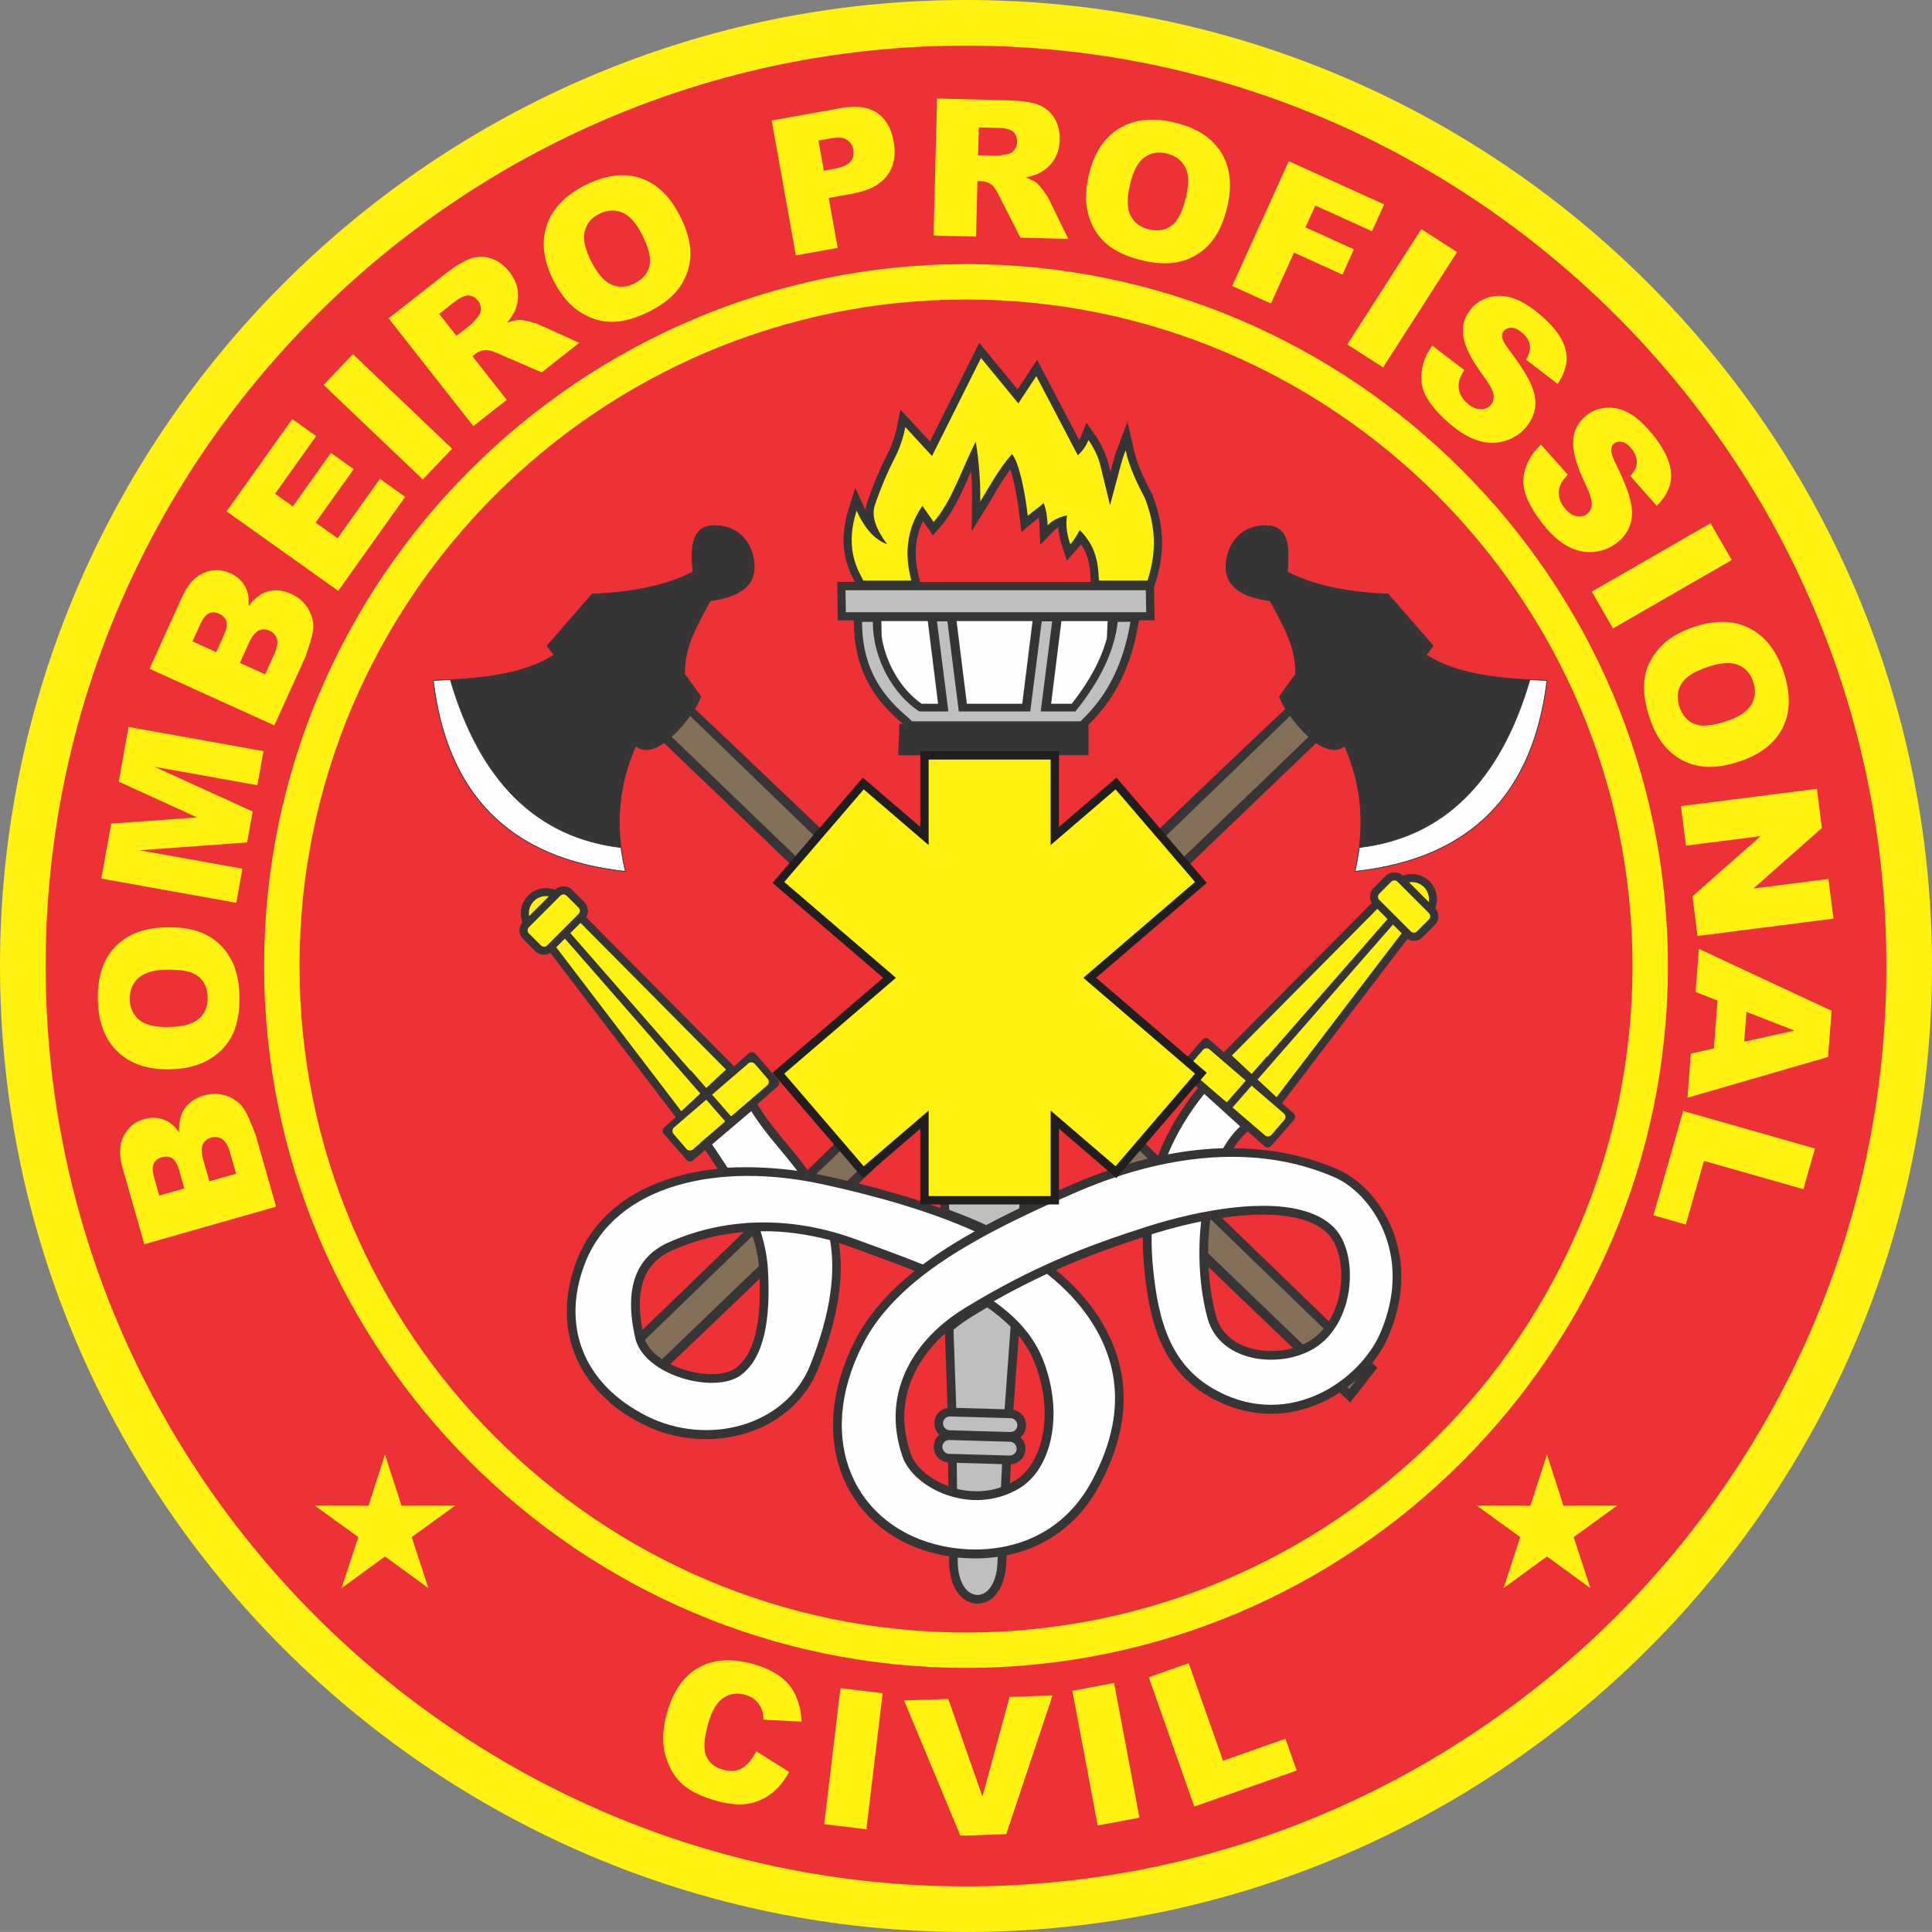
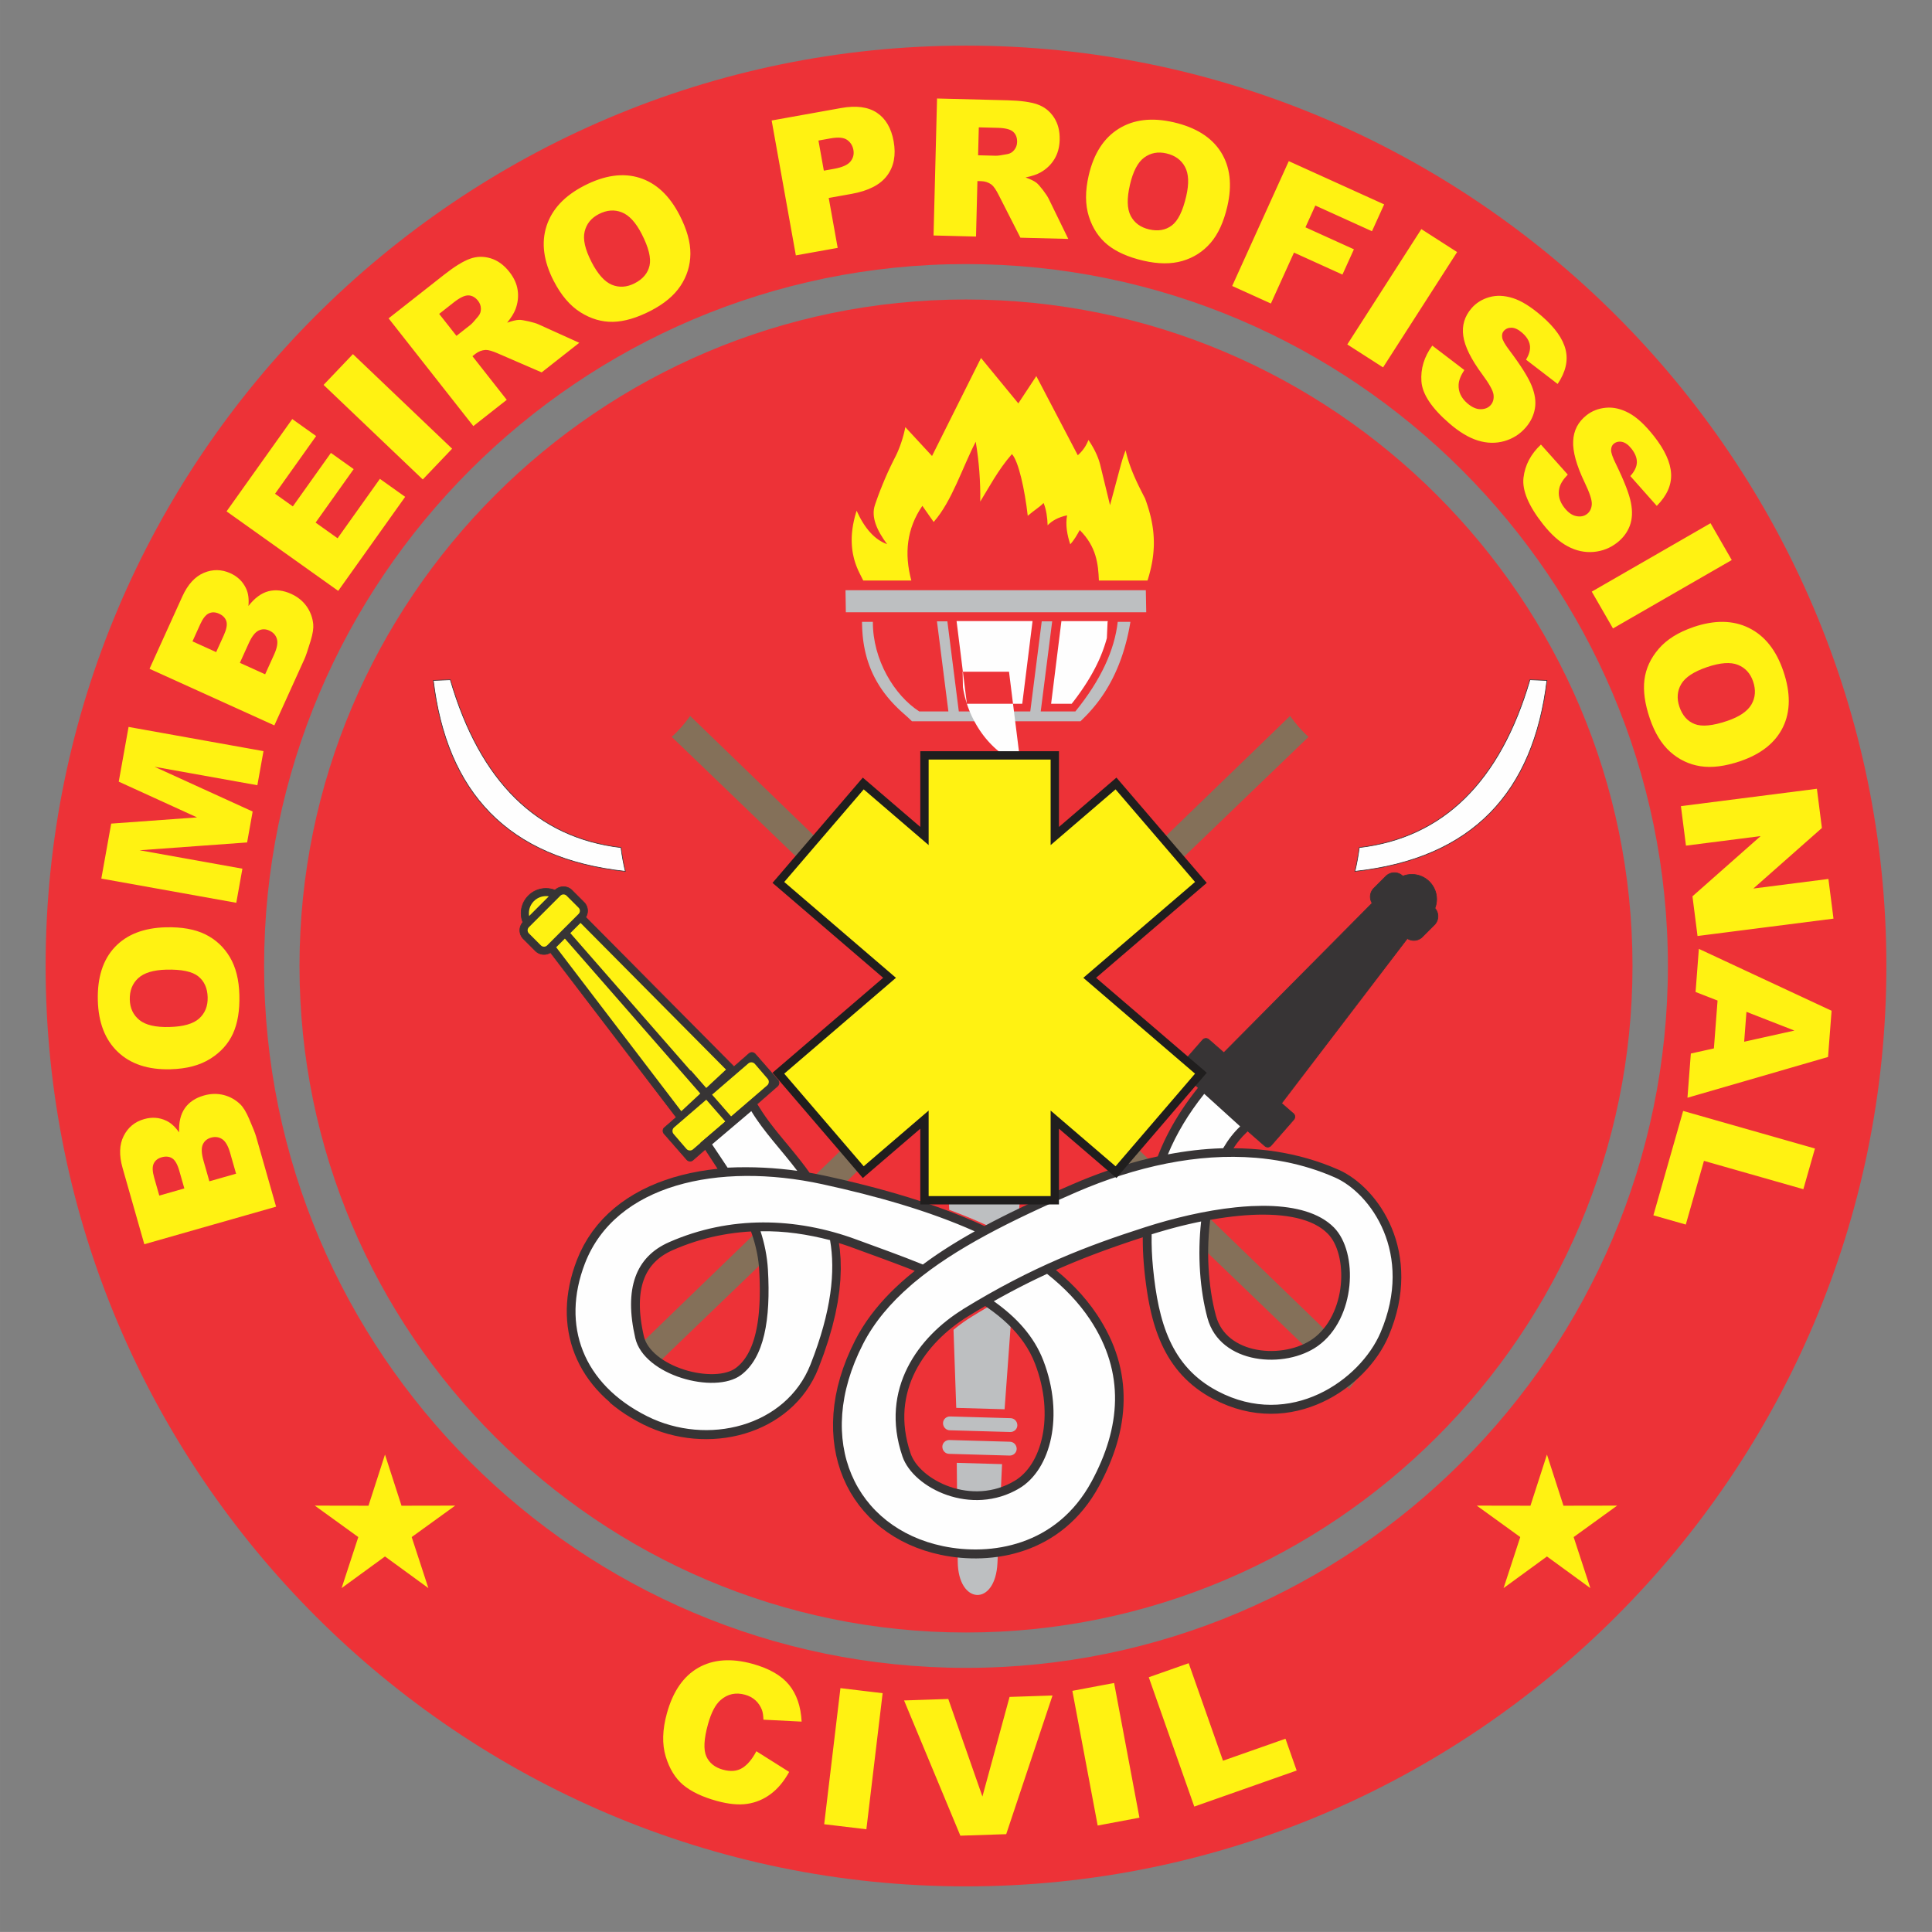
<svg xmlns="http://www.w3.org/2000/svg" xml:space="preserve" width="53.36mm" height="53.359mm" version="1.1" style="shape-rendering:geometricPrecision; text-rendering:geometricPrecision; image-rendering:optimizeQuality; fill-rule:evenodd; clip-rule:evenodd" viewBox="0 0 811.96 811.95">
  <rect x="0" y="0" width="811.96" height="811.95" fill="#808080" stroke="none" />
  <defs>
    <style type="text/css">
   
    .str0 {stroke:#373435;stroke-width:0.27;stroke-miterlimit:2.613}
    .str2 {stroke:#373435;stroke-width:0.27;stroke-miterlimit:2.613}
    .str1 {stroke:#373435;stroke-width:0.27;stroke-miterlimit:2.613}
    .str3 {stroke:#373435;stroke-width:0.27;stroke-miterlimit:2.613}
    .str4 {stroke:#373435;stroke-width:0.27;stroke-miterlimit:2.613}
    .fil9 {fill:none}
    .fil6 {fill:#FEFEFE}
    .fil8 {fill:#FEFEFE}
    .fil5 {fill:#BDBFC1}
    .fil3 {fill:#373435}
    .fil4 {fill:#FFF212}
    .fil0 {fill:#FFF212}
    .fil7 {fill:#847059}
    .fil2 {fill:#ED3237}
    .fil1 {fill:#ED3237}
    .fil11 {fill:#FFF212;fill-rule:nonzero}
    .fil10 {fill:#201E1E;fill-rule:nonzero}
   
  </style>
  </defs>
  <g id="Camada_x0020_1">
    <g id="_2252243869008">
-       <path class="fil0" d="M405.98 0c223.6,0 405.98,182.37 405.98,405.98 0,223.6 -182.37,405.98 -405.98,405.98 -223.6,0 -405.98,-182.37 -405.98,-405.98 0,-223.6 182.37,-405.98 405.98,-405.98z" />
      <path class="fil1" d="M405.98 19.17c213.05,0 386.81,173.76 386.81,386.81 0,213.05 -173.76,386.81 -386.81,386.81 -213.05,0 -386.81,-173.76 -386.81,-386.81 0,-213.05 173.76,-386.81 386.81,-386.81zm0 91.81c162.48,0 294.99,132.52 294.99,294.99 0,162.48 -132.52,294.99 -294.99,294.99 -162.48,0 -294.99,-132.52 -294.99,-294.99 0,-162.48 132.52,-294.99 294.99,-294.99z" />
      <path class="fil2" d="M405.98 125.87c154.28,0 280.11,125.83 280.11,280.11 0,154.28 -125.83,280.11 -280.11,280.11 -154.28,0 -280.11,-125.83 -280.11,-280.11 0,-154.28 125.83,-280.11 280.11,-280.11z" />
-       <path class="fil3" d="M425.86 592.47l0.3 0.05 0.63 0.18 0.6 0.24 0.57 0.3 0.53 0.35 0.49 0.39 0.45 0.44 0.4 0.47 0.36 0.51 0.31 0.54 0.26 0.57 0.2 0.6 0.15 0.62 0.09 0.63 0.03 0.56 0 0.19 -0.03 0.59 -0.11 0.68 -0.18 0.65 -0.24 0.62 -0.3 0.58 -0.35 0.54 -0.4 0.5 -0.44 0.46 -0.35 0.29 0.32 0.31 0.4 0.47 0.36 0.51 0.31 0.54 0.26 0.57 0.21 0.59 0.15 0.62 0.09 0.63 0.03 0.56 0 0.19 -0.03 0.59 -0.11 0.68 -0.18 0.65 -0.24 0.62 -0.3 0.58 -0.35 0.54 -0.4 0.5 -0.44 0.45 -0.48 0.41 -0.52 0.36 -0.55 0.31 -0.58 0.26 -0.61 0.2 -0.63 0.14 -0.66 0.08 -0.06 0 -1.93 41.68 -0.14 1.82 -0.23 1.77 -0.32 1.68 -0.41 1.58 -0.5 1.48 -0.59 1.38 -0.67 1.28 -0.76 1.18 -0.84 1.07 -0.93 0.95 -1.01 0.83 -1.09 0.7 -1.16 0.55 -1.22 0.39 -1.26 0.22 -1.28 0.04 -1.27 -0.14 -1.23 -0.31 -1.18 -0.48 -1.12 -0.63 -1.04 -0.76 -0.96 -0.89 -0.87 -1 -0.79 -1.11 -0.7 -1.21 -0.62 -1.3 -0.53 -1.4 -0.44 -1.49 -0.35 -1.58 -0.26 -1.67 -0.17 -1.76 -0.07 -1.8 -0.42 -41.81 -0.34 -0.03 -0.65 -0.12 -0.63 -0.18 -0.6 -0.24 -0.57 -0.3 -0.53 -0.35 -0.49 -0.39 -0.45 -0.44 -0.4 -0.48 -0.36 -0.51 -0.31 -0.54 -0.26 -0.57 -0.2 -0.6 -0.15 -0.61 -0.09 -0.63 -0.03 -0.56 0 -0.19 0.03 -0.59 0.11 -0.67 0.18 -0.65 0.24 -0.62 0.3 -0.58 0.35 -0.54 0.4 -0.5 0.44 -0.45 0.35 -0.29 -0.32 -0.31 -0.4 -0.47 -0.36 -0.51 -0.31 -0.54 -0.26 -0.57 -0.2 -0.6 -0.15 -0.61 -0.09 -0.63 -0.03 -0.56 0 -0.19 0.03 -0.59 0.11 -0.67 0.18 -0.65 0.24 -0.62 0.3 -0.58 0.35 -0.54 0.4 -0.5 0.44 -0.45 0.48 -0.41 0.52 -0.36 0.55 -0.31 0.58 -0.26 0.61 -0.2 0.64 -0.14 0.11 -0.01 -1.21 -34.47c2.99,-2.62 6.16,-4.94 9.38,-6.92l0 -0c0.02,-0.02 0.05,-0.03 0.07,-0.05 8.24,-5.07 16.02,-9.41 23.46,-13.2l-0.31 4.29 -0.46 0.23 -2.49 1.31 -2.52 1.36 -2.55 1.4 -2.13 1.2c3.34,2.35 6.42,4.87 9.2,7.61l-2.77 38zm5.93 -81.3c-13.3,6.39 -25.36,12.98 -35.7,20.16l-0.15 -4.35 0.03 -0.02 2.01 -1.33 2.04 -1.32 2.08 -1.3 2.11 -1.29 2.15 -1.28 2.18 -1.27 2.21 -1.26 0.73 -0.41c-5.16,-2.31 -10.54,-4.45 -16.09,-6.45 -2.15,-61.54 -6.86,-136.23 -6.86,-193.6l-11.03 0 0.47 -13.14 1.52 0 -0.3 -0.29 -2.5 -2.22 -1 -0.93 -0.98 -0.94 -0.96 -0.96 -0.93 -0.98 -0.91 -1 -0.88 -1.02 -0.86 -1.04 -0.83 -1.06 -0.81 -1.08 -0.78 -1.1 -0.75 -1.12 -0.72 -1.14 -0.7 -1.17 -0.66 -1.19 -0.64 -1.22 -0.6 -1.25 -0.57 -1.27 -0.54 -1.3 -0.51 -1.33 -0.47 -1.36 -0.44 -1.39 -0.4 -1.42 -0.37 -1.45 -0.33 -1.48 -0.29 -1.51 -0.25 -1.54 -0.21 -1.58 -0.17 -1.61 -0.13 -1.65 -0.09 -1.68 -0.09 -3.3 -6.72 0 -0.24 -16.18 7.4 0 -1.3 -2.58 -0.5 -1.07 -0.45 -1.07 -0.41 -1.07 -0.37 -1.07 -0.33 -1.07 -0.3 -1.07 -0.26 -1.07 -0.22 -1.07 -0.19 -1.07 -0.15 -1.07 -0.12 -1.07 -0.08 -1.07 -0.05 -1.07 -0.02 -1.07 0.02 -1.07 0.05 -1.07 0.08 -1.07 0.1 -1.07 0.14 -1.07 0.16 -1.07 0.19 -1.08 0.22 -1.08 0.24 -1.08 0.27 -1.08 0.3 -1.08 0.32 -1.08 2.86 -9.01 4.04 8.8 0.29 0.6 0.01 -0.14 0.07 -0.64 0.1 -0.64 0.13 -0.64 0.16 -0.63 0.18 -0.59 0.25 -0.74 0.24 -0.7 0.24 -0.7 0.25 -0.69 0.25 -0.69 0.25 -0.69 0.25 -0.69 0.26 -0.68 0.26 -0.68 0.26 -0.68 0.26 -0.67 0.27 -0.67 0.27 -0.67 0.27 -0.67 0.28 -0.66 0.28 -0.66 0.28 -0.66 0.28 -0.66 0.29 -0.65 0.29 -0.65 0.29 -0.65 0.29 -0.65 0.3 -0.64 0.3 -0.64 0.3 -0.64 0.3 -0.63 0.31 -0.63 0.31 -0.63 0.31 -0.63 0.31 -0.63 0.32 -0.63 0.3 -0.6 0.29 -0.61 0.28 -0.61 0.27 -0.62 0.26 -0.62 0.25 -0.63 0.24 -0.63 0.23 -0.63 0.22 -0.63 0.21 -0.64 0.2 -0.64 0.19 -0.64 0.18 -0.65 0.18 -0.65 0.17 -0.65 0.16 -0.65 0.15 -0.65 0.14 -0.66 1.45 -7.08 12.4 13.41 20.74 -41.48 16.09 19.57 8.2 -12.44 17.71 33.79 0.01 -0.02 0.17 -0.34 0.16 -0.35 0.16 -0.35 2.57 -6.29 3.65 5.26 0.36 0.53 0.35 0.53 0.34 0.53 0.33 0.53 0.31 0.53 0.3 0.53 0.3 0.53 0.28 0.53 0.27 0.53 0.26 0.53 0.25 0.52 0.24 0.53 0.23 0.53 0.22 0.53 0.21 0.52 0.2 0.53 0.19 0.52 0.18 0.53 0.17 0.52 0.16 0.52 0.15 0.52 0.14 0.52 0.93 3.81 1.04 -3.87 0.17 -0.61 0.17 -0.61 0.18 -0.61 0.18 -0.61 0.19 -0.6 0.19 -0.6 0.2 -0.6 0.21 -0.6 0.21 -0.6 0.22 -0.6 4.24 -11.17 2.67 11.78 0.21 0.87 0.23 0.86 0.24 0.86 0.26 0.87 0.28 0.87 0.3 0.88 0.32 0.89 0.34 0.91 0.37 0.93 0.39 0.95 0.42 0.97 0.45 1 0.48 1.04 0.51 1.07 0.54 1.11 0.57 1.16 0.61 1.2 0.65 1.25 0.66 1.26 0.43 1.18 0.42 1.21 0.4 1.2 0.37 1.19 0.35 1.19 0.32 1.18 0.29 1.18 0.27 1.17 0.24 1.17 0.21 1.17 0.19 1.16 0.16 1.16 0.13 1.16 0.1 1.16 0.07 1.17 0.05 1.17 0.02 1.17 -0.01 1.18 -0.04 1.18 -0.07 1.19 -0.1 1.2 -0.13 1.21 -0.16 1.21 -0.19 1.22 -0.22 1.24 -0.25 1.25 -0.28 1.26 -0.31 1.27 -0.35 1.29 -0.38 1.3 -0.9 2.89 0.26 13.83 -6.56 0 -0.43 2.48 -0.29 1.56 -0.31 1.54 -0.33 1.53 -0.36 1.51 -0.38 1.5 -0.4 1.49 -0.43 1.47 -0.45 1.46 -0.47 1.44 -0.5 1.43 -0.52 1.41 -0.55 1.4 -0.57 1.38 -0.6 1.36 -0.62 1.35 -0.65 1.33 -0.68 1.32 -0.7 1.3 -0.73 1.28 -0.76 1.27 -0.78 1.25 -0.81 1.23 -0.84 1.22 -0.87 1.2 -0.9 1.18 -0.93 1.16 -0.96 1.15 -0.99 1.13 -1.02 1.11 -1.05 1.09 -1.34 1.33 0 12.83 -13.71 0c-1.85,56.69 -7.87,137.24 -11.98,193.71zm-29.37 -300.74l-0.59 1.11 -0.6 1.1 -0.62 1.08 -0.63 1.07 -0.65 1.05 -0.67 1.03 -0.69 1.01 -0.71 0.99 -0.73 0.97 -0.76 0.94 -3.65 4.26 -3.45 -4.92 -0.3 -0.42 -0.3 -0.43 -0.17 -0.25 -0.26 0.55 -0.37 0.84 -0.34 0.84 -0.32 0.85 -0.29 0.85 -0.26 0.86 -0.24 0.86 -0.21 0.87 -0.18 0.87 -0.16 0.88 -0.13 0.88 -0.11 0.89 -0.08 0.89 -0.06 0.9 -0.03 0.9 -0.01 0.91 0.02 0.92 0.04 0.92 0.06 0.93 0.09 0.94 0.11 0.94 0.14 0.95 0.16 0.96 0.18 0.96 0.21 0.97 0.23 0.98 0.63 2.46 71.69 0 -0.05 -1.07 -0.03 -0.63 -0.04 -0.62 -0.04 -0.62 -0.05 -0.62 -0.05 -0.61 -0.06 -0.61 -0.07 -0.61 -0.08 -0.6 -0.09 -0.6 -0.1 -0.6 -0.11 -0.59 -0.13 -0.59 -0.14 -0.59 -0.15 -0.58 -0.17 -0.58 -0.19 -0.58 -0.2 -0.58 -0.22 -0.57 -0.24 -0.57 -0.26 -0.57 -0.28 -0.57 -0.31 -0.57 -0.33 -0.57 -0.35 -0.57 -0.38 -0.58 -0.02 -0.03 -0.18 0.26 -0.32 0.44 -0.33 0.44 -0.35 0.43 -0.37 0.43 -4.36 4.85 -1.98 -6.08 -0.12 -0.4 -0.12 -0.4 -0.12 -0.4 -0.12 -0.4 -0.11 -0.41 -0.11 -0.41 -0.1 -0.41 -0.1 -0.42 -0.09 -0.42 -0.09 -0.42 -0.08 -0.42 -0.08 -0.43 -0.07 -0.43 -0.07 -0.43 -0.06 -0.44 -0.05 -0.44 -0.05 -0.44 -0.04 -0.44 -0.02 -0.28 -0.1 0.06 -0.17 0.11 -0.17 0.11 -0.16 0.11 -0.16 0.11 -0.15 0.11 -0.15 0.11 -0.15 0.12 -0.14 0.12 -0.14 0.12 -0.13 0.12 -0.13 0.12 -0.12 0.12 -5.74 5.9 -0.35 -8.31 -0.01 -0.28 -0.02 -0.28 -0.02 -0.29 -0.02 -0.28 -0.02 -0.28 -0.02 -0.28 -0.02 -0.28 -0.03 -0.28 -0.03 -0.28 -0.03 -0.28 -0.03 -0.27 -0.01 -0.04 -0.12 0.09 -0.42 0.32 -0.43 0.34 -0.45 0.36 -0.46 0.38 -5.42 4.6 -0.87 -7.43 -0.12 -1.01 -0.13 -1.02 -0.14 -1.02 -0.15 -1.01 -0.16 -1.01 -0.16 -1 -0.17 -1 -0.17 -0.99 -0.18 -0.98 -0.18 -0.96 -0.19 -0.95 -0.19 -0.93 -0.2 -0.91 -0.2 -0.89 -0.21 -0.86 -0.21 -0.84 -0.21 -0.81 -0.22 -0.78 -0.22 -0.75 -0.22 -0.71 -0.17 -0.5 -0.11 0.15 -0.46 0.63 -0.45 0.64 -0.44 0.64 -0.44 0.64 -0.43 0.64 -0.42 0.64 -0.42 0.64 -0.41 0.64 -0.4 0.64 -0.4 0.64 -0.39 0.64 -0.38 0.63 -0.38 0.63 -0.37 0.62 -0.37 0.62 -0.36 0.61 -0.36 0.6 -0.35 0.6 -0.35 0.59 -0.34 0.58 -0.34 0.57 -0.33 0.56 -0.33 0.55 -0.33 0.54 -6.87 11.11 0.17 -13.24 0 -0.77 0 -0.76 -0 -0.77 -0.01 -0.77 -0.01 -0.77 -0.02 -0.77 -0.02 -0.77 -0.02 -0.77 -0.03 -0.77 -0.03 -0.77 -0.04 -0.77 -0.04 -0.77 -0.05 -0.77 -0.05 -0.77 -0.06 -0.77 -0.03 -0.4 -0.41 0.93 -0.5 1.14 -0.5 1.14 -0.51 1.15 -0.51 1.15 -0.52 1.14 -0.53 1.14 -0.54 1.14 -0.55 1.13 -0.56 1.13 -0.57 1.12z" />
      <path class="fil4" d="M370.15 205.57l0.26 -0.66 0.26 -0.66 0.26 -0.65 0.27 -0.65 0.27 -0.65 0.27 -0.65 0.27 -0.64 0.28 -0.64 0.28 -0.64 0.28 -0.63 0.28 -0.63 0.29 -0.63 0.29 -0.63 0.29 -0.62 0.3 -0.62 0.3 -0.62 0.3 -0.61 0.3 -0.61 0.3 -0.61 0.31 -0.61 0.32 -0.63 0.32 -0.64 0.32 -0.66 0.31 -0.67 0.29 -0.67 0.28 -0.67 0.27 -0.68 0.26 -0.68 0.25 -0.68 0.24 -0.68 0.23 -0.68 0.22 -0.69 0.21 -0.69 0.2 -0.69 0.19 -0.69 0.18 -0.7 0.17 -0.7 0.16 -0.7 0.15 -0.7 0.1 -0.5 11.22 12.13 20.59 -41.19 15.68 19.08 7.56 -11.46 17.43 33.26c2.13,-1.86 3.55,-4.03 4.48,-6.41l0.01 0.01 0.33 0.49 0.32 0.49 0.31 0.49 0.3 0.49 0.29 0.49 0.28 0.49 0.27 0.48 0.26 0.48 0.25 0.48 0.24 0.48 0.23 0.48 0.22 0.48 0.21 0.47 0.2 0.47 0.19 0.47 0.18 0.47 0.17 0.47 0.16 0.47 0.15 0.47 0.14 0.46 0.13 0.47 0.12 0.46 4.11 16.89 4.54 -16.89 0.16 -0.58 0.17 -0.58 0.17 -0.58 0.17 -0.58 0.18 -0.57 0.19 -0.57 0.19 -0.57 0.2 -0.57 0.2 -0.57 0.21 -0.56 0.17 -0.45 0.14 0.64 0.23 0.92 0.24 0.92 0.26 0.92 0.28 0.92 0.3 0.93 0.32 0.94 0.34 0.94 0.36 0.96 0.39 0.98 0.41 1 0.44 1.02 0.46 1.04 0.49 1.07 0.52 1.1 0.55 1.14 0.59 1.18 0.62 1.22 0.65 1.28 0.56 1.07 0.35 0.94 0.4 1.16 0.38 1.15 0.35 1.14 0.33 1.12 0.3 1.12 0.28 1.11 0.25 1.1 0.22 1.1 0.2 1.09 0.17 1.09 0.15 1.08 0.12 1.08 0.09 1.08 0.07 1.08 0.04 1.08 0.02 1.09 -0.01 1.09 -0.04 1.1 -0.07 1.1 -0.09 1.11 -0.12 1.12 -0.15 1.14 -0.18 1.14 -0.21 1.16 -0.24 1.17 -0.27 1.19 -0.3 1.2 -0.33 1.22 -0.36 1.24 -0.3 0.95 -20.43 0c-0.29,-6.89 -0.99,-14.17 -8.05,-21.21 -1.09,1.95 -2.27,4.12 -3.99,5.99 -1.27,-3.86 -2.09,-8.11 -1.33,-12.17 -3.8,0.8 -6.4,2.33 -8.17,4.19 -0.12,-3.26 -0.57,-6.65 -1.71,-9.38 -1.9,1.93 -3.8,2.93 -6.65,5.39 -1.25,-11.02 -3.87,-22.98 -6.65,-25.94 -5.82,6.59 -10.02,14.67 -13.31,19.95 0.13,-8.38 -0.51,-16.76 -1.9,-25.14 -5.61,10.78 -9.98,25.01 -17.68,33.72 -1.58,-2.26 -3.17,-4.52 -4.75,-6.78 -6.61,9.61 -7.65,20.16 -4.64,31.38l-20.21 0 -1.76 -3.51 -0.45 -0.97 -0.41 -0.97 -0.37 -0.96 -0.34 -0.96 -0.3 -0.96 -0.26 -0.96 -0.23 -0.96 -0.2 -0.96 -0.17 -0.96 -0.13 -0.96 -0.1 -0.96 -0.07 -0.96 -0.04 -0.97 -0.02 -0.97 0.01 -0.97 0.04 -0.97 0.07 -0.98 0.1 -0.98 0.12 -0.98 0.15 -0.99 0.18 -0.99 0.2 -1 0.23 -1 0.25 -1 0.28 -1.01 0.3 -1.01 0.14 -0.45c3.39,7.52 7.66,12.21 12.82,14.06 -4.37,-5.84 -6.81,-11.51 -5.13,-16.44l0.23 -0.69 0.24 -0.68 0.24 -0.68 0.24 -0.68 0.24 -0.68 0.25 -0.67 0.25 -0.67 0.25 -0.66 0.25 -0.66 0.26 -0.66z" />
      <polygon class="fil5" points="481.56,248.04 481.73,257.31 355.48,257.31 355.34,248.04 " />
      <path class="fil5" d="M475.08 261.35l-0.22 1.29 -0.28 1.5 -0.3 1.49 -0.32 1.47 -0.34 1.46 -0.37 1.44 -0.39 1.43 -0.41 1.41 -0.43 1.4 -0.45 1.38 -0.48 1.37 -0.5 1.35 -0.52 1.33 -0.55 1.32 -0.57 1.3 -0.59 1.28 -0.62 1.27 -0.64 1.25 -0.67 1.24 -0.69 1.22 -0.72 1.2 -0.74 1.19 -0.77 1.17 -0.8 1.15 -0.82 1.14 -0.85 1.12 -0.88 1.1 -0.91 1.09 -0.93 1.07 -0.96 1.05 -0.99 1.04 -2.28 2.27 -70.82 0 -1.73 -1.66 -2.52 -2.24 -0.95 -0.88 -0.93 -0.89 -0.91 -0.91 -0.88 -0.92 -0.86 -0.94 -0.83 -0.95 -0.81 -0.97 -0.78 -0.99 -0.76 -1.01 -0.73 -1.03 -0.7 -1.05 -0.67 -1.07 -0.65 -1.09 -0.62 -1.11 -0.59 -1.13 -0.56 -1.15 -0.53 -1.18 -0.5 -1.21 -0.47 -1.23 -0.44 -1.26 -0.41 -1.29 -0.37 -1.32 -0.34 -1.35 -0.31 -1.38 -0.27 -1.42 -0.24 -1.45 -0.2 -1.48 -0.16 -1.52 -0.12 -1.56 -0.09 -1.59 -0.07 -2.57 4.57 0c-0.09,15.91 9.02,30.92 19.51,37.67 4.12,0 8.19,0 12.23,0l-4.81 -37.87 4.38 0 4.81 37.87c10.07,0 19.99,0 30.03,0l4.82 -37.87 4.39 0 -4.82 37.87c4.81,0 9.65,0 14.56,0 10.8,-13.32 16.47,-25.83 17.81,-37.67l5.32 0z" />
      <path class="fil5" d="M399.31 595.3l25.43 0.72c1.6,0.05 2.82,1.39 2.82,2.99l0 0c0,1.6 -1.39,2.87 -2.99,2.82l-25.43 -0.72c-1.6,-0.05 -2.82,-1.39 -2.82,-2.99l0 0c0,-1.6 1.39,-2.87 2.99,-2.82zm40.96 -276.51c-1.64,49.83 -7.74,131.74 -11.99,190l-1.98 0.96 -3.54 1.77 -3.48 1.78 -3.42 1.8 -0.38 0.21 -0 0 -0.21 -0.1 -3.8 -1.71 -3.87 -1.65 -3.94 -1.59 -4 -1.53 -0.72 -0.26c-2.09,-59.79 -6.99,-138.79 -6.99,-189.67l48.3 0zm-41.24 286.41l25.43 0.72c1.6,0.05 2.82,1.39 2.82,2.99l0 0c0,1.6 -1.39,2.87 -2.99,2.82l-25.43 -0.72c-1.6,-0.05 -2.82,-1.39 -2.82,-2.99l0 0c0,-1.6 1.39,-2.87 2.99,-2.82zm25.82 -49.27l-2.65 36.34 -20.32 -0.58 -1.15 -32.82 1.25 -1.02 1.57 -1.2 1.59 -1.15 1.61 -1.09 1.64 -1.04 2.69 -1.64 2.67 -1.6 2.15 -1.26 1.1 0.74 2.25 1.63 2.16 1.68 2.06 1.73 1.38 1.26zm-3.72 59.39l-1.93 41.54c-0.86,18.45 -16.51,17.59 -16.69,-0.47l-0.41 -41.6 19.03 0.54z" />
-       <path class="fil6" d="M441.74 295.78l8.65 0 0.1 -0.13 1.03 -1.32 0.99 -1.32 0.95 -1.31 0.92 -1.3 0.88 -1.29 0.85 -1.29 0.82 -1.28 0.78 -1.27 0.75 -1.27 0.71 -1.26 0.68 -1.25 0.65 -1.24 0.61 -1.24 0.58 -1.23 0.55 -1.22 0.51 -1.22 0.48 -1.21 0.45 -1.21 0.42 -1.2 0.39 -1.19 0.36 -1.18 0.33 -1.18 0.3 -6.69 0.1 -0.44 -19.5 0 -4.33 34.75zm-35.39 0l23.27 0 4.33 -34.75 -31.93 0 4.33 34.75zm-34.15 -21.28l0.46 1.35 0.51 1.33 0.54 1.3 0.58 1.28 0.62 1.26 0.65 1.23 0.68 1.2 0.71 1.17 0.74 1.14 0.77 1.1 0.79 1.07 0.82 1.03 0.84 0.99 0.86 0.95 0.87 0.91 0.89 0.87 0.9 0.82 0.91 0.77 0.92 0.73 0.92 0.67 0.16 0.11 6.9 0 -4.33 -34.75 -19.5 0 0.13 6.51 0.24 1.42 0.29 1.41 0.34 1.4 0.38 1.38 0.42 1.36z" />
+       <path class="fil6" d="M441.74 295.78l8.65 0 0.1 -0.13 1.03 -1.32 0.99 -1.32 0.95 -1.31 0.92 -1.3 0.88 -1.29 0.85 -1.29 0.82 -1.28 0.78 -1.27 0.75 -1.27 0.71 -1.26 0.68 -1.25 0.65 -1.24 0.61 -1.24 0.58 -1.23 0.55 -1.22 0.51 -1.22 0.48 -1.21 0.45 -1.21 0.42 -1.2 0.39 -1.19 0.36 -1.18 0.33 -1.18 0.3 -6.69 0.1 -0.44 -19.5 0 -4.33 34.75zm-35.39 0l23.27 0 4.33 -34.75 -31.93 0 4.33 34.75zl0.46 1.35 0.51 1.33 0.54 1.3 0.58 1.28 0.62 1.26 0.65 1.23 0.68 1.2 0.71 1.17 0.74 1.14 0.77 1.1 0.79 1.07 0.82 1.03 0.84 0.99 0.86 0.95 0.87 0.91 0.89 0.87 0.9 0.82 0.91 0.77 0.92 0.73 0.92 0.67 0.16 0.11 6.9 0 -4.33 -34.75 -19.5 0 0.13 6.51 0.24 1.42 0.29 1.41 0.34 1.4 0.38 1.38 0.42 1.36z" />
      <path class="fil3 str0" d="M279.28 473.88l4.93 -4.31 -52.85 -69.24 -0.37 0.21 -0.45 0.21 -0.47 0.16 -0.48 0.12 -0.48 0.07 -0.49 0.02 -0.49 -0.02 -0.48 -0.07 -0.48 -0.12 -0.47 -0.16 -0.45 -0.21 -0.44 -0.26 -0.41 -0.3 -0.32 -0.29 -5.17 -5.17 -0.29 -0.32 -0.31 -0.42 -0.26 -0.44 -0.21 -0.45 -0.16 -0.47 -0.12 -0.48 -0.07 -0.48 -0.02 -0.49 0.02 -0.49 0.07 -0.48 0.12 -0.47 0.16 -0.47 0.21 -0.45 0.26 -0.44 0.3 -0.41 0.13 -0.14c-0.47,-1.18 -0.73,-2.47 -0.73,-3.82 0,-5.74 4.68,-10.42 10.42,-10.42 1.34,0 2.63,0.26 3.81,0.72l0.01 -0.01 0.32 -0.29 0.41 -0.3 0.44 -0.26 0.45 -0.21 0.47 -0.16 0.48 -0.12 0.48 -0.07 0.49 -0.02 0.49 0.02 0.48 0.07 0.48 0.12 0.47 0.16 0.45 0.21 0.44 0.26 0.41 0.3 0.32 0.29 5.17 5.17 0.29 0.32 0.3 0.41 0.26 0.44 0.21 0.45 0.16 0.47 0.12 0.47 0.07 0.48 0.02 0.48 -0.02 0.49 -0.07 0.48 -0.12 0.48 -0.16 0.47 -0.21 0.46 -0.19 0.32 62.32 62.83 6.31 -5.52c0.76,-0.67 1.93,-0.59 2.6,0.17l9.55 10.92c0.67,0.76 0.59,1.93 -0.17,2.6l-35.53 31.07c-0.76,0.67 -1.93,0.59 -2.6,-0.17l-9.55 -10.92c-0.67,-0.76 -0.59,-1.93 0.17,-2.6z" />
      <path class="fil4" d="M233.75 398.11l52.58 68.9 7.98 -7.43 -56.91 -65.12 -3.65 3.65zm63.06 59.14l8.31 -7.74 -61.14 -61.64 -4.29 4.29 50.53 57.81 0.12 -0.12 6.47 7.4zm-74.53 -67.58l13.23 -13.23c0.72,-0.72 1.89,-0.72 2.61,0l5.05 5.05c0.72,0.72 0.72,1.89 0,2.61l-13.23 13.23c-0.72,0.72 -1.89,0.72 -2.61,0l-5.05 -5.05c-0.72,-0.72 -0.72,-1.89 0,-2.61zm7.18 -13.06c0.41,0 0.8,0.03 1.19,0.1l-8.27 8.27c-0.07,-0.39 -0.1,-0.79 -0.1,-1.19 0,-3.96 3.23,-7.18 7.18,-7.18zm53.83 97.21l13.53 -11.65 8.01 9.16 -13.59 11.71c-0.82,0.71 -2.07,0.61 -2.77,-0.21l-5.38 -6.24c-0.7,-0.82 -0.61,-2.07 0.21,-2.77zm15.98 -13.77l15.22 -13.11c0.82,-0.71 2.07,-0.61 2.77,0.21l5.37 6.24c0.71,0.82 0.61,2.07 -0.21,2.77l-15.15 13.05 -8.01 -9.16z" />
      <g>
-         <path class="fil3 str1" d="M650.13 285.97c-5.61,46.83 -31.14,74.87 -80.69,80.23 4.43,-18.66 2.97,-36.23 -4.38,-52.72 -3.18,2.76 -7.59,1.66 -11.98,-1.34 -96.35,92.17 -191.58,185.18 -288.26,277.08l-11.25 -14.38c96.07,-91.88 190.1,-185.75 286.76,-276.82 -1.1,-1.84 -1.99,-3.64 -2.62,-5.29 2.27,-3.15 4.55,-6.31 6.82,-9.46 0.12,-12.02 -5.43,-20.61 -10.75,-30.78 -12.61,-1.69 -19.24,-6.48 -18.49,-15.64 0.62,-7.58 5.24,-14.85 14.51,-15.85 12.18,-1.31 12.09,8.72 11.25,19.36 11.13,5.83 25.6,8.61 42.35,9.3 6.3,7.24 12.6,14.48 18.89,21.72 -0.96,1.3 -1.91,2.61 -2.87,3.91 13.3,8.47 31.64,10.07 50.7,10.68z" />
        <path class="fil7" d="M258.52 575.2l283.67 -274.32c2.21,3.18 4.92,6.3 7.76,8.8l-284.72 274.09 -6.71 -8.57z" />
      </g>
      <g>
-         <path class="fil3 str2" d="M182.11 285.97c5.61,46.83 31.13,74.87 80.69,80.23 -4.43,-18.66 -2.97,-36.23 4.38,-52.72 3.18,2.76 7.59,1.66 11.98,-1.34 96.35,92.17 191.58,185.18 288.26,277.08l11.25 -14.38c-96.07,-91.88 -190.1,-185.75 -286.76,-276.82 1.1,-1.84 2,-3.64 2.62,-5.29 -2.27,-3.15 -4.55,-6.31 -6.82,-9.46 -0.12,-12.02 5.43,-20.61 10.75,-30.78 12.61,-1.69 19.24,-6.48 18.49,-15.64 -0.62,-7.58 -5.24,-14.85 -14.51,-15.85 -12.18,-1.31 -12.09,8.72 -11.26,19.36 -11.13,5.83 -25.6,8.61 -42.34,9.3 -6.3,7.24 -12.6,14.48 -18.89,21.72 0.96,1.3 1.91,2.61 2.87,3.91 -13.3,8.47 -31.64,10.07 -50.7,10.68z" />
        <path class="fil7" d="M573.72 575.2l-283.67 -274.32c-2.22,3.18 -4.92,6.3 -7.76,8.8l284.72 274.09 6.71 -8.57z" />
      </g>
      <path class="fil8 str3" d="M182.11 285.97c5.61,46.83 31.13,74.87 80.69,80.23 -0.8,-3.36 -1.4,-6.69 -1.82,-9.99l0 -0c-35.28,-4.18 -59.19,-27.68 -71.73,-70.53 -2.36,0.12 -4.75,0.21 -7.14,0.29z" />
      <path class="fil3" d="M256.28 589.31l-1.97 -1.76 -1.86 -1.82 -1.75 -1.88 -1.64 -1.94 -1.53 -1.99 -1.42 -2.05 -1.3 -2.1 -1.19 -2.15 -1.07 -2.19 -0.96 -2.24 -0.84 -2.28 -0.72 -2.31 -0.6 -2.35 -0.48 -2.38 -0.37 -2.41 -0.24 -2.44 -0.13 -2.46 -0.01 -2.48 0.11 -2.5 0.23 -2.52 0.35 -2.53 0.47 -2.55 0.58 -2.56 0.7 -2.57 0.82 -2.57 0.94 -2.6 1.37 -3.24 1.57 -3.12 1.75 -2.98 1.92 -2.83 2.09 -2.69 2.25 -2.54 2.4 -2.39 2.55 -2.24 2.68 -2.1 2.81 -1.95 2.94 -1.81 3.05 -1.67 3.16 -1.53 3.27 -1.39 3.36 -1.25 3.46 -1.12 3.54 -0.98 3.62 -0.85 3.7 -0.72 3.77 -0.59 3.83 -0.47 0.08 -0.01 -0.33 -0.51 -1.01 -1.54 -1.01 -1.55 -1.01 -1.55 -1.02 -1.55 -2.8 -4.27 2.99 -2.53 0.52 -0.44 0.52 -0.44 0.52 -0.44 0.52 -0.44 1.54 -1.31 0.52 -0.44 1.55 -1.31 0.52 -0.44 1.03 -0.87 0.52 -0.44 0.52 -0.44 1.55 -1.31 0.52 -0.44 1.54 -1.31 0.52 -0.44 1.54 -1.31 0.52 -0.44 1.03 -0.87 3.74 -3.16 3.76 5.94 1.56 2.28 1.66 2.26 1.73 2.25 1.8 2.25 1.85 2.26 1.89 2.28 1.91 2.31 1.92 2.36 1.91 2.41 1.89 2.47 1.73 2.39 2.04 0.36 4.18 0.85 4.46 0.99 4.43 1.02 4.41 1.06 4.39 1.1 4.36 1.14 4.33 1.19 4.29 1.23 4.25 1.28 4.21 1.32 4.16 1.37 4.11 1.43 4.06 1.48 4 1.53 3.94 1.59 3.87 1.65 3.8 1.71 0.21 0.1 0 0 0.38 -0.21 3.42 -1.8 3.48 -1.78 3.54 -1.77 3.6 -1.75 3.66 -1.74 3.72 -1.73 3.77 -1.72 3.83 -1.72 3.88 -1.71 3.94 -1.71 3.52 -1.49 3.54 -1.42 3.55 -1.35 3.56 -1.28 3.57 -1.21 3.57 -1.13 3.58 -1.06 3.58 -0.98 3.58 -0.9 3.55 -0.81 0 0 0.02 -0 0.66 -1.69 0.96 -2.29 1.03 -2.28 1.1 -2.27 1.17 -2.26 1.23 -2.25 1.3 -2.24 1.37 -2.24 1.44 -2.23 1.51 -2.22 1.58 -2.21 1.64 -2.21 4.13 -5.3 3.4 3.09 0.47 0.43 0.47 0.43 0.47 0.43 0.47 0.43 0.47 0.43 0.47 0.43 0.94 0.86 0.47 0.43 0.47 0.43 0.47 0.43 0.47 0.43 0.47 0.43 0.47 0.43 0.94 0.86 0.47 0.43 0.47 0.43 0.47 0.43 0.47 0.43 0.47 0.43 0.47 0.43 0.94 0.86 0.47 0.43 0.47 0.43 0.47 0.43 0.47 0.43 0.47 0.43 0.47 0.43 3.32 3.02 -4.23 4.24 -1.36 1.56 -1.3 1.68 -1.22 1.77 0.18 -0 3.51 0.07 3.49 0.17 3.48 0.27 3.46 0.37 3.44 0.47 3.42 0.58 3.39 0.68 3.37 0.79 3.34 0.9 3.31 1.01 3.28 1.12 3.25 1.24 3.24 1.36 1.58 0.75 1.6 0.88 1.59 0.99 1.58 1.09 1.56 1.2 1.54 1.3 1.51 1.4 1.48 1.5 1.44 1.6 1.4 1.7 1.35 1.79 1.29 1.89 1.22 1.98 1.15 2.07 1.08 2.15 0.99 2.24 0.9 2.32 0.8 2.41 0.69 2.48 0.58 2.56 0.46 2.64 0.33 2.71 0.2 2.77 0.06 2.84 -0.09 2.9 -0.24 2.96 -0.4 3.02 -0.57 3.07 -0.75 3.12 -0.92 3.17 -1.11 3.21 -1.3 3.26 -0.94 2.04 -1.06 2.03 -1.18 2.01 -1.3 1.99 -1.41 1.96 -1.52 1.92 -1.62 1.88 -1.72 1.83 -1.82 1.77 -1.92 1.71 -2.01 1.64 -2.1 1.57 -2.18 1.49 -2.26 1.39 -2.34 1.3 -2.42 1.19 -2.49 1.08 -2.56 0.96 -2.63 0.84 -2.69 0.7 -2.75 0.56 -2.8 0.41 -2.85 0.25 -2.89 0.08 -2.94 -0.09 -2.97 -0.27 -3 -0.46 -3.02 -0.66 -3.04 -0.86 -3.05 -1.07 -3.06 -1.28 -3.04 -1.49 -1.94 -1.07 -1.84 -1.12 -1.76 -1.17 -1.68 -1.23 -1.61 -1.28 -1.53 -1.33 -1.45 -1.38 -1.38 -1.43 -1.3 -1.47 -1.23 -1.52 -1.16 -1.56 -1.09 -1.6 -1.03 -1.64 -0.96 -1.68 -0.9 -1.71 -0.84 -1.75 -0.78 -1.78 -0.73 -1.81 -0.68 -1.84 -0.63 -1.87 -0.58 -1.9 -0.53 -1.92 -0.49 -1.95 -0.45 -1.98 -0.42 -2 -0.38 -2.03 -0.35 -2.05 -0.32 -2.07 -0.29 -2.09 -0.27 -2.11 -0.25 -2.13 -0.22 -2.16 -0.23 -2.61 -0.18 -2.6 -0.13 -2.58 -0.07 -2.56 -0.02 -2.54 0.01 -0.48 -0.17 0.06 -2.22 0.73 -2.22 0.73 -2.22 0.75 -2.22 0.76 -2.22 0.77 -2.22 0.79 -2.23 0.8 -2.23 0.82 -2.24 0.84 -2.25 0.86 -2.26 0.88 -2.27 0.91 -2.28 0.93 -2.29 0.96 -2.31 0.99 -2.32 1.02 -0.35 0.16 2.83 2.41 2.74 2.51 2.61 2.59 2.48 2.68 2.35 2.77 2.21 2.86 2.06 2.94 1.43 2.23 1.33 2.23 1.22 2.24 1.13 2.24 1.03 2.25 0.93 2.26 0.83 2.26 0.74 2.27 0.64 2.27 0.54 2.28 0.45 2.28 0.36 2.28 0.27 2.28 0.18 2.28 0.09 2.28 0.01 2.28 -0.08 2.28 -0.16 2.27 -0.24 2.27 -0.32 2.26 -0.4 2.26 -0.48 2.25 -0.55 2.25 -0.63 2.24 -0.7 2.24 -0.77 2.23 -0.84 2.22 -0.9 2.22 -0.97 2.21 -1.03 2.2 -1.09 2.2 -1.16 2.21 -1.49 2.61 -1.58 2.49 -1.65 2.36 -1.73 2.23 -1.8 2.1 -1.86 1.98 -1.92 1.85 -1.97 1.73 -2.02 1.61 -2.07 1.49 -2.11 1.37 -2.15 1.26 -2.18 1.15 -2.2 1.04 -2.23 0.94 -2.25 0.83 -2.26 0.73 -2.27 0.64 -2.28 0.54 -2.28 0.45 -2.28 0.37 -2.27 0.28 -2.26 0.2 -2.25 0.13 -2.23 0.05 -2.21 -0.02 -2.19 -0.09 -2.16 -0.15 -2.13 -0.22 -2.09 -0.28 -2.05 -0.33 -2.04 -0.39 -3.55 -0.85 -3.46 -1.02 -3.35 -1.2 -3.22 -1.36 -3.1 -1.53 -2.97 -1.69 -2.83 -1.84 -2.69 -1.99 -2.54 -2.14 -2.39 -2.28 -2.23 -2.41 -2.07 -2.54 -1.91 -2.67 -1.74 -2.78 -1.56 -2.9 -1.38 -3.01 -1.2 -3.11 -1.01 -3.2 -0.82 -3.29 -0.63 -3.38 -0.43 -3.45 -0.23 -3.53 -0.03 -3.59 0.17 -3.65 0.38 -3.71 0.59 -3.76 0.81 -3.81 1.03 -3.85 1.25 -3.88 1.47 -3.92 1.7 -3.94 1.92 -3.97 1.45 -2.69 1.57 -2.62 1.68 -2.57 1.79 -2.51 1.9 -2.45 2 -2.4 2.1 -2.35 2.2 -2.3 2.3 -2.25 2.39 -2.21 2.48 -2.16 2.57 -2.12 0.59 -0.47 -1.75 -0.7 -2.99 -1.16 -3.01 -1.14 -3.02 -1.13 -3.02 -1.12 -3.03 -1.11 -3.02 -1.1 -3.01 -1.1 -2.97 -1.09 -2.34 -0.84 -2.33 -0.78 -1.38 -0.43 0.38 2.72 0.32 4.04 0.08 4.22 -0.17 4.42 -0.43 4.62 -0.7 4.83 -0.99 5.05 -1.29 5.28 -1.6 5.52 -1.92 5.77 -2.27 6.06 -1.11 2.58 -1.26 2.5 -1.4 2.38 -1.52 2.27 -1.64 2.15 -1.76 2.03 -1.86 1.91 -1.97 1.79 -2.06 1.67 -2.15 1.55 -2.23 1.43 -2.3 1.31 -2.37 1.18 -2.43 1.06 -2.48 0.94 -2.53 0.82 -2.58 0.69 -2.61 0.57 -2.65 0.45 -2.67 0.32 -2.69 0.2 -2.71 0.07 -2.72 -0.05 -2.72 -0.17 -2.72 -0.3 -2.72 -0.43 -2.7 -0.55 -2.69 -0.68 -2.66 -0.81 -2.63 -0.94 -2.6 -1.07 -2.55 -1.2 -2.61 -1.37 -2.5 -1.43 -2.4 -1.5 -2.29 -1.57 -2.19 -1.64 -2.08 -1.7zm251.57 -67.57l-0.08 2.76 -0.02 2.75 0.05 2.74 0.12 2.72 0.18 2.7 0.24 2.66 0.3 2.62 0.36 2.58 0.42 2.52 0.48 2.46 0.53 2.4 0.58 2.28 0.49 1.55 0.57 1.41 0.66 1.31 0.75 1.23 0.84 1.14 0.92 1.07 1 0.99 1.08 0.92 1.15 0.84 1.22 0.77 1.29 0.7 1.35 0.63 1.4 0.55 1.45 0.48 1.49 0.4 1.53 0.32 1.56 0.25 1.58 0.17 1.6 0.1 1.61 0.02 1.61 -0.05 1.6 -0.13 1.59 -0.2 1.56 -0.27 1.54 -0.34 1.5 -0.41 1.46 -0.47 1.4 -0.54 1.35 -0.6 1.28 -0.65 1.21 -0.71 1.13 -0.76 1.26 -0.97 1.18 -1.05 1.11 -1.13 1.05 -1.2 0.98 -1.27 0.91 -1.34 0.84 -1.4 0.77 -1.45 0.7 -1.5 0.63 -1.54 0.56 -1.58 0.49 -1.61 0.42 -1.63 0.35 -1.65 0.27 -1.66 0.2 -1.66 0.13 -1.66 0.06 -1.65 -0.01 -1.64 -0.08 -1.61 -0.14 -1.58 -0.21 -1.54 -0.27 -1.5 -0.34 -1.45 -0.4 -1.39 -0.45 -1.32 -0.51 -1.25 -0.56 -1.17 -0.61 -1.08 -0.66 -0.99 -0.69 -0.9 -0.73 -0.8 -1.21 -1.12 -1.32 -1.03 -1.44 -0.94 -1.56 -0.86 -1.68 -0.78 -1.8 -0.69 -1.91 -0.61 -2.01 -0.53 -2.11 -0.44 -2.2 -0.36 -2.29 -0.28 -2.36 -0.2 -2.44 -0.12 -2.5 -0.05 -2.56 0.02 -2.61 0.1 -2.66 0.16 -2.69 0.23 -2.73 0.29 -2.75 0.35 -2.77 0.4 -2.79 0.46 -1.03 0.19 -0.11 0.85 -0.28 2.73 -0.21 2.75 -0.15 2.76zm-102.9 32.69l-1.61 1.09 -1.59 1.15 -1.57 1.2 -1.54 1.26 -1.51 1.31 -1.48 1.37 -1.44 1.42 -1.39 1.47 -1.34 1.52 -1.29 1.57 -1.23 1.62 -1.17 1.66 -1.1 1.71 -1.03 1.75 -0.96 1.8 -0.88 1.84 -0.8 1.88 -0.71 1.92 -0.62 1.97 -0.53 2.01 -0.43 2.05 -0.33 2.09 -0.23 2.13 -0.11 2.18 -0 2.22 0.12 2.27 0.24 2.31 0.37 2.36 0.5 2.4 0.64 2.45 0.78 2.47 0.39 1 0.48 0.98 0.57 1 0.67 1 0.77 0.99 0.86 0.98 0.95 0.97 1.03 0.94 1.11 0.92 1.19 0.88 1.26 0.84 1.33 0.8 1.39 0.75 1.44 0.7 1.5 0.64 1.54 0.57 1.58 0.51 1.62 0.43 1.65 0.36 1.68 0.28 1.7 0.2 1.72 0.11 1.73 0.02 1.74 -0.07 1.75 -0.17 1.75 -0.27 1.75 -0.37 1.75 -0.48 1.74 -0.59 1.73 -0.71 1.72 -0.83 1.7 -0.95 1.02 -0.66 0.98 -0.73 0.95 -0.8 0.92 -0.88 0.88 -0.95 0.85 -1.02 0.81 -1.09 0.77 -1.16 0.72 -1.22 0.68 -1.29 0.63 -1.35 0.58 -1.41 0.53 -1.47 0.48 -1.52 0.42 -1.57 0.37 -1.62 0.31 -1.67 0.25 -1.71 0.19 -1.75 0.12 -1.79 0.06 -1.83 -0.01 -1.86 -0.07 -1.89 -0.14 -1.92 -0.21 -1.94 -0.29 -1.96 -0.36 -1.99 -0.43 -2 -0.51 -2.02 -0.59 -2.03 -0.66 -2.04 -0.74 -2.02 -0.99 -2.36 -1.12 -2.26 -1.25 -2.18 -1.37 -2.11 -1.5 -2.04 -1.62 -1.97 -1.73 -1.91 -1.85 -1.85 -1.96 -1.79 -2.06 -1.73 -2.16 -1.68 -2.25 -1.63 -1.1 -0.74 -2.15 1.26 -2.67 1.6 -2.69 1.64 -1.64 1.04zm-108.24 -33.92l-2.36 0.65 -2.35 0.72 -2.34 0.78 -2.33 0.85 -2.32 0.91 -2.3 0.98 -1.16 0.54 -1.09 0.57 -1.04 0.6 -0.98 0.63 -0.93 0.66 -0.87 0.7 -0.82 0.72 -0.77 0.76 -0.73 0.79 -0.68 0.82 -0.63 0.86 -0.59 0.9 -0.54 0.93 -0.5 0.98 -0.45 1.02 -0.41 1.06 -0.37 1.11 -0.32 1.15 -0.27 1.2 -0.23 1.25 -0.18 1.3 -0.13 1.35 -0.08 1.4 -0.03 1.45 0.02 1.5 0.07 1.55 0.13 1.6 0.18 1.65 0.24 1.7 0.29 1.75 0.35 1.8 0.38 1.77 0.33 1.16 0.42 1.07 0.54 1.06 0.66 1.04 0.77 1.02 0.88 1 0.98 0.98 1.08 0.94 1.17 0.91 1.26 0.86 1.34 0.82 1.4 0.77 1.46 0.72 1.51 0.66 1.55 0.6 1.58 0.54 1.61 0.48 1.62 0.41 1.62 0.34 1.61 0.27 1.6 0.2 1.57 0.13 1.54 0.06 1.49 -0.01 1.43 -0.09 1.36 -0.16 1.29 -0.23 1.2 -0.3 1.1 -0.36 1 -0.42 0.89 -0.47 0.81 -0.54 0.7 -0.55 0.7 -0.62 0.67 -0.66 0.64 -0.71 0.62 -0.76 0.59 -0.81 0.57 -0.86 0.54 -0.9 0.51 -0.96 0.49 -1 0.46 -1.05 0.43 -1.1 0.4 -1.15 0.38 -1.2 0.35 -1.25 0.32 -1.29 0.29 -1.34 0.27 -1.39 0.24 -1.43 0.21 -1.47 0.18 -1.52 0.15 -1.56 0.13 -1.6 0.1 -1.64 0.07 -1.68 0.05 -1.71 0.02 -1.75 -0 -1.78 -0.03 -1.82 -0.05 -1.85 -0.08 -1.89 -0.1 -1.9 -0.13 -1.73 -0.18 -1.69 -0.24 -1.68 -0.29 -1.66 -0.34 -1.65 -0.39 -1.64 -0.43 -1.63 -0.48 -1.62 -0.52 -1.61 -0.44 -1.26 -2.23 0.14 -2.4 0.22 -2.4 0.28 -2.39 0.34 -2.39 0.4 -2.38 0.46 -2.37 0.52 -2.37 0.59z" />
      <path class="fil8" d="M335.06 492.05c-6.55,-8.68 -13.98,-16.25 -19.31,-25.08 -5.5,4.66 -11,9.32 -16.49,13.98 2.15,3.29 4.39,6.46 6.52,9.78 10.44,-0.5 20.11,0.08 29.29,1.33zm69.5 58.27c0.02,-0.02 0.05,-0.03 0.07,-0.05 29.36,-18.07 52.72,-26.83 76.59,-34.5 11.82,-3.8 25.31,-7.04 38.02,-8.36 2.23,-0.23 4.47,-0.41 6.72,-0.52 1.55,-0.07 3.09,-0.11 4.6,-0.12 0.01,0 0.02,0 0.02,0 0.77,-0 1.53,0.01 2.29,0.02l0 0c11.6,0.27 21.61,2.88 27.74,9.08 10.33,10.46 9.26,38.27 -6.71,49.76 -13.75,9.89 -41.14,7.92 -46.44,-11.7 -3.2,-11.86 -4.24,-26.58 -2.66,-40.58l-0.34 0.07 -1.63 0.34 -1.62 0.35 -1.62 0.37 -1.62 0.38 -1.61 0.39 -1.6 0.41 -1.59 0.42 -1.58 0.43 -1.57 0.44 -1.56 0.45 -1.55 0.45 -1.53 0.46 -1.38 0.43c-0.09,4.61 0.11,9.33 0.59,14.19 2.25,22.72 7.52,41.38 27.11,51.71 30.6,16.14 59.98,-4.67 68.49,-24.6 14.18,-33.21 -4.22,-58.6 -19.13,-65.17 -6.72,-2.96 -13.69,-5.12 -20.84,-6.54l0 -0c-0.12,-0.02 -0.23,-0.04 -0.35,-0.07 -3.94,-0.77 -7.93,-1.32 -11.93,-1.66 -0.09,-0.01 -0.18,-0.02 -0.27,-0.02l0 0c-24.34,-2.01 -50.25,3.62 -75.3,14.45 -27.26,11.79 -50.99,23.59 -68.13,37.93l-0 0c-0.2,0.17 -0.41,0.34 -0.61,0.51 -0.03,0.03 -0.07,0.06 -0.1,0.09 -0.25,0.22 -0.51,0.43 -0.75,0.65 -0.02,0.02 -0.03,0.03 -0.05,0.05 -8.54,7.39 -15.35,15.47 -20.01,24.55 -20.96,40.87 -3.14,77.3 33.55,84.98 20.11,4.21 47.76,0.04 62.46,-27.11 12.2,-22.55 14.36,-45.63 -0.68,-68.21 -4.74,-7.11 -10.84,-13.44 -18,-19.1l-0.59 0.27 -2.38 1.12 -2.4 1.15 -2.42 1.19 -2.44 1.23 -2.47 1.27 -2.49 1.31 -2.52 1.36 -2.55 1.4 -2.13 1.2c9.43,6.65 16.88,14.68 20.83,24.94 8.86,23.06 3.17,45.74 -10.06,53.67 -20.13,12.05 -44.6,-0.02 -49.16,-13.38 -9.77,-28.61 7.06,-50.5 25.33,-61.77l-0 -0zm-84.92 -32.82c1.66,5.06 2.76,10.49 3.09,16 1.23,21.06 -1.57,37.16 -11.34,44.41 -11.08,8.22 -40.8,0.14 -44.41,-15.57 -4.78,-20.81 0.15,-34.11 14.22,-40.29 25.55,-11.24 53.26,-10.51 78.71,-1.12 9.19,3.39 18.74,6.76 27.95,10.51l0.52 -0.39 1.89 -1.38 1.93 -1.36 1.97 -1.35 2.01 -1.33 2.04 -1.32 2.07 -1.3 2.11 -1.29 2.14 -1.28 2.18 -1.27 2.21 -1.26 0.73 -0.41c-19.17,-8.58 -41.34,-14.87 -64.01,-19.8 -43.83,-9.53 -87.04,0.11 -99.83,33.3 -10.04,26.07 -0.87,50.68 26.16,64.21 25.29,12.66 58.34,4.38 68.65,-21.76 8.85,-22.45 10.5,-39.21 8.21,-52.26 -9.32,-2.38 -18.94,-3.95 -29.18,-3.71zm194.41 -34.93c2.05,-3.51 4.43,-6.61 7.15,-9.17 -5.03,-4.57 -10.06,-9.13 -15.09,-13.7 -6.67,8.39 -11.71,16.81 -15.28,25.45l2.64 -0.48 2.85 -0.47 2.84 -0.41 2.84 -0.36 2.83 -0.3 2.83 -0.24 2.82 -0.18 2.82 -0.12 0.75 -0.02z" />
      <path class="fil3" d="M543.54 467.98l-4.93 -4.31 52.85 -69.24 0.37 0.22 0.45 0.21 0.47 0.16 0.48 0.12 0.48 0.07 0.48 0.02 0.49 -0.02 0.48 -0.07 0.48 -0.12 0.47 -0.16 0.45 -0.21 0.44 -0.26 0.41 -0.3 0.32 -0.29 5.17 -5.17 0.29 -0.32 0.3 -0.42 0.26 -0.44 0.21 -0.45 0.16 -0.47 0.12 -0.48 0.07 -0.48 0.02 -0.48 -0.02 -0.49 -0.07 -0.48 -0.12 -0.48 -0.16 -0.47 -0.21 -0.46 -0.26 -0.44 -0.3 -0.41 -0.13 -0.14c0.47,-1.18 0.73,-2.47 0.73,-3.82 0,-5.74 -4.68,-10.42 -10.42,-10.42 -1.34,0 -2.63,0.26 -3.81,0.72l-0.01 -0.01 -0.32 -0.29 -0.41 -0.3 -0.44 -0.26 -0.45 -0.21 -0.47 -0.16 -0.47 -0.12 -0.48 -0.07 -0.48 -0.02 -0.49 0.02 -0.48 0.07 -0.48 0.12 -0.47 0.16 -0.45 0.21 -0.44 0.26 -0.41 0.3 -0.32 0.29 -5.17 5.17 -0.29 0.32 -0.3 0.41 -0.26 0.44 -0.21 0.45 -0.16 0.47 -0.12 0.47 -0.07 0.48 -0.02 0.48 0.02 0.49 0.07 0.48 0.12 0.48 0.16 0.47 0.21 0.45 0.19 0.32 -62.32 62.83 -6.31 -5.52c-0.76,-0.67 -1.93,-0.59 -2.6,0.17l-9.55 10.92c-0.67,0.76 -0.59,1.93 0.17,2.6l35.53 31.07c0.76,0.67 1.93,0.59 2.6,-0.17l9.55 -10.92c0.67,-0.76 0.59,-1.93 -0.17,-2.6z" />
      <path class="fil9 str0" d="M543.54 467.98l-4.93 -4.31 52.85 -69.24 0.37 0.22 0.45 0.21 0.47 0.16 0.48 0.12 0.48 0.07 0.48 0.02 0.49 -0.02 0.48 -0.07 0.48 -0.12 0.47 -0.16 0.45 -0.21 0.44 -0.26 0.41 -0.3 0.32 -0.29 5.17 -5.17 0.29 -0.32 0.3 -0.42 0.26 -0.44 0.21 -0.45 0.16 -0.47 0.12 -0.48 0.07 -0.48 0.02 -0.48 -0.02 -0.49 -0.07 -0.48 -0.12 -0.48 -0.16 -0.47 -0.21 -0.46 -0.26 -0.44 -0.3 -0.41 -0.13 -0.14c0.47,-1.18 0.73,-2.47 0.73,-3.82 0,-5.74 -4.68,-10.42 -10.42,-10.42 -1.34,0 -2.63,0.26 -3.81,0.72l-0.01 -0.01 -0.32 -0.29 -0.41 -0.3 -0.44 -0.26 -0.45 -0.21 -0.47 -0.16 -0.47 -0.12 -0.48 -0.07 -0.48 -0.02 -0.49 0.02 -0.48 0.07 -0.48 0.12 -0.47 0.16 -0.45 0.21 -0.44 0.26 -0.41 0.3 -0.32 0.29 -5.17 5.17 -0.29 0.32 -0.3 0.41 -0.26 0.44 -0.21 0.45 -0.16 0.47 -0.12 0.47 -0.07 0.48 -0.02 0.48 0.02 0.49 0.07 0.48 0.12 0.48 0.16 0.47 0.21 0.45 0.19 0.32 -62.32 62.83 -6.31 -5.52c-0.76,-0.67 -1.93,-0.59 -2.6,0.17l-9.55 10.92c-0.67,0.76 -0.59,1.93 0.17,2.6l35.53 31.07c0.76,0.67 1.93,0.59 2.6,-0.17l9.55 -10.92c0.67,-0.76 0.59,-1.93 -0.17,-2.6z" />
-       <path class="fil4" d="M589.08 392.21l-52.59 68.9 -7.98 -7.43 56.91 -65.12 3.65 3.65zm-63.06 59.14l-8.31 -7.74 61.14 -61.64 4.29 4.29 -50.53 57.81 -0.12 -0.12 -6.47 7.4zm74.53 -67.58l-13.23 -13.23c-0.72,-0.72 -1.89,-0.72 -2.61,0l-5.05 5.05c-0.72,0.72 -0.72,1.89 0,2.61l13.23 13.23c0.72,0.72 1.89,0.72 2.61,0l5.05 -5.05c0.72,-0.72 0.72,-1.89 0,-2.61zm-7.18 -13.06c-0.41,0 -0.8,0.03 -1.19,0.1l8.27 8.27c0.07,-0.39 0.1,-0.79 0.1,-1.19 0,-3.96 -3.23,-7.18 -7.18,-7.18zm-53.83 97.21l-13.53 -11.65 -8.01 9.16 13.6 11.71c0.82,0.71 2.07,0.61 2.77,-0.21l5.37 -6.24c0.7,-0.82 0.61,-2.07 -0.21,-2.77zm-15.98 -13.77l-15.22 -13.11c-0.82,-0.71 -2.07,-0.61 -2.77,0.21l-5.37 6.24c-0.7,0.82 -0.61,2.07 0.21,2.77l15.15 13.05 8.01 -9.16z" />
      <polygon class="fil0" points="388.52,317.46 443.3,317.46 443.3,351.36 469.02,329.29 504.7,370.86 457.97,410.96 504.7,451.05 469.02,492.63 443.3,470.55 443.3,504.45 388.52,504.45 388.52,470.55 362.79,492.63 327.12,451.05 373.84,410.96 327.12,370.86 362.79,329.29 388.52,351.36 " />
      <path class="fil10" d="M388.52 315.71l54.78 0 1.75 0 0 1.75 0 30.08 22.83 -19.59 1.33 -1.14 1.14 1.33 35.67 41.58 1.14 1.33 -1.33 1.14 -45.18 38.76 45.18 38.76 1.33 1.14 -1.14 1.33 -35.67 41.58 -1.14 1.33 -1.33 -1.14 -22.83 -19.59 0 30.08 0 1.75 -1.75 0 -54.78 0 -1.75 0 0 -1.75 0 -30.08 -22.83 19.59 -1.33 1.14 -1.14 -1.33 -35.67 -41.58 -1.14 -1.33 1.33 -1.14 45.18 -38.76 -45.18 -38.76 -1.33 -1.14 1.14 -1.33 35.67 -41.58 1.14 -1.33 1.33 1.14 22.83 19.59 0 -30.08 0 -1.75 1.75 0zm53.03 3.51l-51.27 0 0 32.14 0 3.81 -2.89 -2.48 -24.4 -20.94 -33.4 38.92 45.4 38.95 1.55 1.33 -1.55 1.33 -45.4 38.95 33.4 38.92 24.4 -20.93 2.89 -2.48 0 3.81 0 32.14 51.27 0 0 -32.14 0 -3.81 2.89 2.48 24.4 20.93 33.4 -38.92 -45.4 -38.95 -1.55 -1.33 1.55 -1.33 45.4 -38.95 -33.4 -38.92 -24.4 20.94 -2.89 2.48 0 -3.81 0 -32.14z" />
      <path class="fil8 str4" d="M650.13 285.97c-5.61,46.83 -31.14,74.87 -80.69,80.23 0.8,-3.36 1.4,-6.69 1.82,-9.99l0 -0c35.28,-4.18 59.19,-27.68 71.73,-70.53 2.36,0.12 4.75,0.21 7.14,0.29z" />
      <path class="fil11" d="M60.65 522.92l-9.14 -32.07c-1.52,-5.34 -1.36,-9.82 0.46,-13.43 1.83,-3.62 4.69,-5.98 8.6,-7.09 3.27,-0.93 6.38,-0.72 9.29,0.67 1.96,0.91 3.75,2.55 5.42,4.91 -0.18,-4.26 0.63,-7.64 2.42,-10.19 1.8,-2.54 4.46,-4.31 7.98,-5.31 2.88,-0.82 5.65,-0.88 8.32,-0.21 2.68,0.69 5,2 7,3.93 1.24,1.21 2.46,3.2 3.66,6 1.6,3.71 2.59,6.19 2.95,7.45l8.42 29.55 -55.39 15.79zm16.82 -23.45l-2.13 -7.47c-0.76,-2.67 -1.76,-4.41 -2.97,-5.19 -1.23,-0.78 -2.71,-0.93 -4.45,-0.43 -1.61,0.46 -2.72,1.35 -3.33,2.65 -0.62,1.3 -0.55,3.26 0.19,5.86l2.16 7.58 10.52 -3zm21.74 -6.2l-2.49 -8.73c-0.84,-2.95 -1.96,-4.88 -3.35,-5.79 -1.39,-0.91 -2.96,-1.12 -4.72,-0.62 -1.64,0.47 -2.78,1.43 -3.44,2.92 -0.65,1.48 -0.55,3.73 0.3,6.73l2.48 8.69 11.22 -3.2zm-27.55 -43.88c-9.4,0.24 -16.78,-2.19 -22.14,-7.3 -5.37,-5.11 -8.17,-12.33 -8.41,-21.69 -0.24,-9.58 2.14,-17.03 7.14,-22.35 5.02,-5.32 12.16,-8.09 21.42,-8.33 6.73,-0.17 12.27,0.82 16.63,2.97 4.36,2.16 7.79,5.35 10.3,9.57 2.51,4.23 3.84,9.53 4,15.93 0.17,6.49 -0.73,11.89 -2.69,16.2 -1.97,4.3 -5.15,7.84 -9.56,10.6 -4.4,2.75 -9.97,4.22 -16.69,4.39zm-0.41 -17.77c5.8,-0.15 9.96,-1.34 12.44,-3.56 2.48,-2.24 3.68,-5.22 3.58,-8.94 -0.1,-3.82 -1.42,-6.76 -3.95,-8.79 -2.55,-2.04 -7.02,-2.97 -13.47,-2.81 -5.41,0.14 -9.34,1.34 -11.78,3.59 -2.45,2.26 -3.62,5.26 -3.53,9.01 0.09,3.59 1.44,6.45 4.03,8.56 2.59,2.12 6.82,3.1 12.68,2.95zm-28.67 -62.37l4.15 -23.11 36.08 -2.61 -32.91 -15.02 4.13 -23 56.7 10.17 -2.57 14.33 -43.22 -7.75 41.24 18.81 -2.33 12.99 -45.2 3.28 43.22 7.75 -2.57 14.33 -56.7 -10.17zm20.26 -88.17l13.77 -30.37c2.29,-5.06 5.31,-8.37 9.04,-9.95 3.73,-1.58 7.45,-1.52 11.15,0.15 3.1,1.41 5.33,3.58 6.66,6.52 0.91,1.96 1.21,4.38 0.95,7.25 2.61,-3.36 5.42,-5.42 8.43,-6.2 3.01,-0.77 6.19,-0.4 9.52,1.11 2.72,1.24 4.88,2.98 6.48,5.22 1.6,2.26 2.52,4.76 2.8,7.53 0.16,1.72 -0.19,4.03 -1.08,6.94 -1.18,3.87 -2.03,6.4 -2.57,7.59l-12.69 27.99 -52.46 -23.78zm28 -7.01l3.21 -7.07c1.15,-2.53 1.51,-4.5 1.09,-5.88 -0.43,-1.39 -1.46,-2.46 -3.11,-3.21 -1.53,-0.69 -2.95,-0.73 -4.25,-0.13 -1.31,0.6 -2.53,2.14 -3.64,4.59l-3.25 7.18 9.96 4.52zm20.59 9.33l3.75 -8.27c1.27,-2.8 1.66,-4.99 1.19,-6.59 -0.47,-1.6 -1.53,-2.77 -3.2,-3.53 -1.55,-0.7 -3.05,-0.71 -4.51,0 -1.45,0.71 -2.83,2.48 -4.12,5.33l-3.73 8.23 10.62 4.82zm-16.22 -68.48l27.62 -38.8 10.03 7.14 -17.26 24.25 7.47 5.32 16 -22.48 9.57 6.81 -16 22.48 9.24 6.58 17.78 -24.97 10.62 7.56 -28.14 39.52 -46.92 -33.41zm40.79 -53.16l12.32 -12.93 41.69 39.75 -12.33 12.93 -41.69 -39.75zm62.93 17.32l-35.61 -45.28 23.31 -18.33c4.32,-3.4 7.92,-5.63 10.79,-6.68 2.87,-1.06 5.8,-1.13 8.77,-0.23 2.99,0.91 5.61,2.82 7.88,5.71 1.97,2.51 3.14,5.1 3.5,7.77 0.38,2.67 0.06,5.31 -0.93,7.93 -0.63,1.65 -1.8,3.55 -3.5,5.65 2.1,-0.75 3.75,-1.15 4.95,-1.19 0.8,-0.03 2.17,0.18 4.11,0.63 1.92,0.45 3.31,0.87 4.16,1.28l17.09 7.73 -15.81 12.43 -18.33 -7.93c-2.36,-1.05 -4.11,-1.54 -5.27,-1.5 -1.56,0.1 -2.98,0.66 -4.26,1.66l-1.23 0.97 14.42 18.34 -14.04 11.04zm-7.1 -37.92l5.91 -4.65c0.63,-0.5 1.71,-1.69 3.22,-3.54 0.79,-0.91 1.17,-1.98 1.15,-3.21 -0.02,-1.23 -0.41,-2.34 -1.19,-3.33 -1.15,-1.46 -2.5,-2.23 -4.04,-2.28 -1.55,-0.06 -3.59,0.92 -6.16,2.93l-6.15 4.84 7.26 9.23zm40.89 -23.05c-4.29,-8.36 -5.31,-16.07 -3.03,-23.11 2.27,-7.06 7.56,-12.72 15.89,-16.99 8.53,-4.38 16.28,-5.46 23.24,-3.26 6.97,2.21 12.56,7.45 16.79,15.69 3.08,5.99 4.59,11.4 4.54,16.27 -0.05,4.86 -1.44,9.35 -4.15,13.43 -2.72,4.09 -6.92,7.59 -12.61,10.51 -5.77,2.96 -11.03,4.5 -15.76,4.61 -4.73,0.09 -9.3,-1.24 -13.7,-4.02 -4.39,-2.76 -8.13,-7.15 -11.2,-13.13zm15.83 -8.08c2.65,5.16 5.53,8.39 8.61,9.66 3.09,1.26 6.3,1.05 9.61,-0.65 3.4,-1.75 5.48,-4.21 6.21,-7.38 0.73,-3.18 -0.37,-7.62 -3.31,-13.36 -2.47,-4.82 -5.26,-7.84 -8.34,-9.06 -3.1,-1.23 -6.31,-0.98 -9.65,0.73 -3.2,1.64 -5.19,4.1 -5.97,7.34 -0.79,3.25 0.17,7.49 2.85,12.71zm75.76 -59.39l29.14 -5.23c6.35,-1.14 11.37,-0.49 15.08,1.97 3.7,2.46 6.05,6.47 7.05,12.06 1.03,5.73 0.1,10.53 -2.76,14.36 -2.87,3.85 -7.84,6.41 -14.92,7.68l-9.61 1.72 3.76 20.98 -17.58 3.15 -10.17 -56.7zm21.93 21.08l4.32 -0.77c3.4,-0.61 5.69,-1.63 6.85,-3.05 1.16,-1.42 1.58,-3.05 1.25,-4.88 -0.32,-1.78 -1.18,-3.18 -2.61,-4.2 -1.41,-1.03 -3.76,-1.25 -7.07,-0.65l-5.01 0.9 2.27 12.67zm46.1 27.26l1.47 -57.58 29.65 0.75c5.5,0.14 9.69,0.72 12.56,1.74 2.89,1.01 5.19,2.83 6.9,5.42 1.72,2.61 2.52,5.75 2.43,9.42 -0.08,3.19 -0.84,5.93 -2.26,8.22 -1.41,2.3 -3.34,4.13 -5.77,5.51 -1.54,0.87 -3.65,1.58 -6.3,2.12 2.1,0.76 3.62,1.5 4.57,2.24 0.63,0.49 1.56,1.53 2.76,3.1 1.19,1.57 1.99,2.79 2.39,3.64l8.22 16.85 -20.11 -0.51 -9.06 -17.8c-1.15,-2.31 -2.18,-3.81 -3.1,-4.52 -1.26,-0.92 -2.71,-1.4 -4.34,-1.44l-1.57 -0.04 -0.59 23.32 -17.85 -0.45zm18.72 -33.72l7.52 0.19c0.8,0.02 2.39,-0.21 4.74,-0.67 1.19,-0.2 2.17,-0.78 2.93,-1.74 0.78,-0.96 1.18,-2.06 1.21,-3.32 0.05,-1.86 -0.51,-3.31 -1.66,-4.33 -1.15,-1.04 -3.35,-1.59 -6.61,-1.67l-7.83 -0.2 -0.3 11.74zm46.49 8.46c2.12,-9.16 6.32,-15.7 12.61,-19.61 6.29,-3.92 13.99,-4.82 23.11,-2.71 9.34,2.16 15.95,6.34 19.85,12.51 3.89,6.19 4.78,13.8 2.69,22.83 -1.52,6.56 -3.86,11.67 -7.04,15.35 -3.18,3.68 -7.14,6.21 -11.85,7.58 -4.72,1.37 -10.19,1.33 -16.42,-0.12 -6.32,-1.47 -11.33,-3.69 -15.01,-6.66 -3.67,-2.99 -6.3,-6.95 -7.87,-11.91 -1.56,-4.95 -1.59,-10.71 -0.07,-17.26zm17.31 4.05c-1.31,5.66 -1.2,9.98 0.33,12.93 1.54,2.96 4.13,4.87 7.76,5.71 3.72,0.86 6.9,0.32 9.5,-1.63 2.61,-1.95 4.64,-6.05 6.09,-12.34 1.22,-5.28 1.05,-9.38 -0.52,-12.3 -1.58,-2.94 -4.18,-4.82 -7.84,-5.67 -3.5,-0.81 -6.61,-0.23 -9.3,1.75 -2.7,1.97 -4.71,5.83 -6.03,11.54zm66.78 -10.04l40.08 18.17 -5.12 11.28 -23.81 -10.8 -4.15 9.16 20.37 9.24 -4.82 10.62 -20.37 -9.24 -9.7 21.4 -16.27 -7.37 23.78 -52.46zm55.71 28.56l15.03 9.65 -31.12 48.47 -15.03 -9.65 31.12 -48.47zm4.6 48.96l13.46 10.27c-1.52,2.3 -2.32,4.38 -2.4,6.19 -0.13,2.96 1.08,5.55 3.65,7.78 1.92,1.66 3.78,2.5 5.6,2.49 1.82,0 3.25,-0.59 4.27,-1.78 0.97,-1.12 1.37,-2.56 1.16,-4.3 -0.21,-1.74 -1.78,-4.56 -4.68,-8.48 -4.76,-6.43 -7.42,-11.83 -8.03,-16.2 -0.64,-4.38 0.52,-8.28 3.47,-11.68 1.93,-2.23 4.41,-3.77 7.43,-4.64 3.03,-0.87 6.32,-0.75 9.91,0.38 3.59,1.12 7.64,3.65 12.17,7.57 5.56,4.82 8.9,9.53 10.02,14.13 1.13,4.6 0.01,9.39 -3.35,14.39l-13.29 -10.21c1.38,-2.27 1.92,-4.32 1.61,-6.14 -0.3,-1.84 -1.4,-3.58 -3.3,-5.22 -1.56,-1.35 -3.04,-2.05 -4.4,-2.07 -1.36,-0.03 -2.46,0.44 -3.28,1.39 -0.6,0.69 -0.81,1.59 -0.65,2.7 0.12,1.11 1.16,2.94 3.1,5.49 4.78,6.36 7.87,11.29 9.28,14.78 1.42,3.5 1.89,6.71 1.37,9.64 -0.51,2.92 -1.79,5.56 -3.85,7.94 -2.41,2.79 -5.42,4.69 -9,5.72 -3.59,1.01 -7.29,0.94 -11.12,-0.25 -3.82,-1.18 -7.83,-3.59 -12.05,-7.25 -7.4,-6.41 -11.29,-12.28 -11.67,-17.6 -0.38,-5.32 1.14,-10.33 4.57,-15.04zm45.66 41.6l11.28 12.62c-1.93,1.98 -3.11,3.86 -3.53,5.62 -0.69,2.88 0.01,5.65 2.12,8.33 1.57,1.99 3.24,3.17 5.02,3.5 1.79,0.35 3.3,0.03 4.53,-0.94 1.17,-0.92 1.83,-2.26 1.95,-4.01 0.12,-1.75 -0.88,-4.81 -3,-9.21 -3.45,-7.21 -5.05,-13.02 -4.82,-17.43 0.2,-4.43 2.08,-8.03 5.62,-10.82 2.32,-1.82 5.04,-2.87 8.17,-3.15 3.14,-0.28 6.35,0.46 9.66,2.24 3.31,1.78 6.82,5.03 10.53,9.74 4.55,5.79 6.94,11.04 7.17,15.77 0.24,4.73 -1.77,9.22 -6.02,13.5l-11.12 -12.54c1.78,-1.96 2.7,-3.88 2.75,-5.73 0.05,-1.87 -0.7,-3.78 -2.25,-5.75 -1.28,-1.62 -2.59,-2.58 -3.93,-2.87 -1.33,-0.28 -2.5,-0.03 -3.49,0.75 -0.72,0.56 -1.09,1.41 -1.15,2.53 -0.1,1.12 0.58,3.11 2.01,5.98 3.49,7.15 5.59,12.58 6.31,16.27 0.73,3.71 0.58,6.94 -0.47,9.72 -1.05,2.77 -2.81,5.12 -5.29,7.07 -2.9,2.28 -6.21,3.59 -9.92,3.92 -3.71,0.31 -7.34,-0.46 -10.87,-2.35 -3.53,-1.88 -7.01,-5.01 -10.46,-9.39 -6.05,-7.69 -8.76,-14.19 -8.13,-19.48 0.63,-5.29 3.08,-9.93 7.33,-13.91zm71.27 33.04l8.92 15.48 -49.91 28.75 -8.92 -15.47 49.91 -28.75zm-7.17 43.64c8.9,-3.02 16.67,-2.9 23.31,0.38 6.65,3.28 11.47,9.34 14.48,18.21 3.08,9.08 3.02,16.9 -0.17,23.47 -3.21,6.57 -9.21,11.34 -17.98,14.32 -6.37,2.16 -11.95,2.87 -16.76,2.11 -4.8,-0.76 -9.03,-2.8 -12.68,-6.07 -3.65,-3.29 -6.5,-7.96 -8.55,-14.02 -2.09,-6.14 -2.84,-11.57 -2.25,-16.27 0.6,-4.69 2.59,-9.02 5.98,-12.96 3.38,-3.94 8.26,-7 14.63,-9.16zm5.68 16.85c-5.5,1.87 -9.11,4.24 -10.81,7.1 -1.7,2.87 -1.96,6.07 -0.76,9.6 1.23,3.62 3.37,6.04 6.39,7.22 3.04,1.19 7.59,0.75 13.7,-1.32 5.13,-1.74 8.52,-4.06 10.18,-6.93 1.67,-2.89 1.89,-6.1 0.69,-9.65 -1.15,-3.4 -3.29,-5.74 -6.39,-6.98 -3.1,-1.25 -7.44,-0.93 -12.99,0.95zm46.2 51.12l2.1 16.48 -28.81 25.45 31.55 -4.03 2.13 16.68 -57.14 7.3 -2.13 -16.68 28.65 -25.31 -31.38 4.01 -2.12 -16.6 57.14 -7.3zm-43.29 109.12l1.54 -20.11 -9.24 -3.61 1.38 -18.12 55.78 26.01 -1.49 19.43 -59.08 17.13 1.42 -18.58 9.69 -2.15zm12.72 -2.81l21.12 -4.69 -20.16 -7.87 -0.96 12.57zm29.75 44.88l-4.87 17.1 -41.78 -11.91 -7.63 26.77 -13.62 -3.88 12.51 -43.87 55.39 15.79z" />
      <path class="fil11" d="M317.87 736l13.79 8.69c-2.17,3.94 -4.73,7.03 -7.7,9.24 -2.95,2.23 -6.23,3.62 -9.86,4.17 -3.61,0.55 -7.91,0.14 -12.89,-1.23 -6.05,-1.67 -10.73,-3.91 -14.09,-6.71 -3.34,-2.81 -5.78,-6.81 -7.35,-11.98 -1.56,-5.17 -1.4,-11.22 0.5,-18.1 2.53,-9.18 6.92,-15.56 13.17,-19.15 6.26,-3.57 13.85,-4.13 22.8,-1.67 6.99,1.93 12.11,4.86 15.34,8.79 3.21,3.93 5,9.1 5.32,15.5l-16.05 -0.82c-0.07,-1.83 -0.28,-3.21 -0.65,-4.14 -0.61,-1.57 -1.51,-2.9 -2.7,-3.99 -1.2,-1.1 -2.65,-1.87 -4.37,-2.35 -3.9,-1.08 -7.32,-0.34 -10.25,2.21 -2.2,1.88 -4,5.31 -5.36,10.26 -1.7,6.15 -1.92,10.61 -0.68,13.42 1.25,2.79 3.56,4.65 6.94,5.59 3.28,0.91 6.02,0.67 8.21,-0.71 2.19,-1.37 4.14,-3.71 5.87,-7zm35.34 -26.52l17.73 2.12 -6.83 57.19 -17.73 -2.12 6.83 -57.19zm26.73 5.17l18.59 -0.62 14.35 41 11.41 -41.86 18.05 -0.6 -19.46 58.28 -19.27 0.64 -23.66 -56.85zm70.74 -4.04l17.55 -3.3 10.64 56.61 -17.55 3.3 -10.64 -56.61zm32.12 -5.71l16.77 -5.9 14.42 40.98 26.26 -9.24 4.7 13.36 -43.03 15.15 -19.12 -54.33z" />
      <path class="fil0" d="M161.81 611.34l6.93 21.47 22.56 -0.04 -18.28 13.22 7.01 21.44 -18.23 -13.29 -18.23 13.29 7.01 -21.44 -18.28 -13.22 22.56 0.04 6.93 -21.47zm488.34 0l6.93 21.47 22.56 -0.04 -18.28 13.22 7.01 21.44 -18.23 -13.29 -18.23 13.29 7.01 -21.44 -18.28 -13.22 22.56 0.04 6.93 -21.47z" />
    </g>
  </g>
</svg>